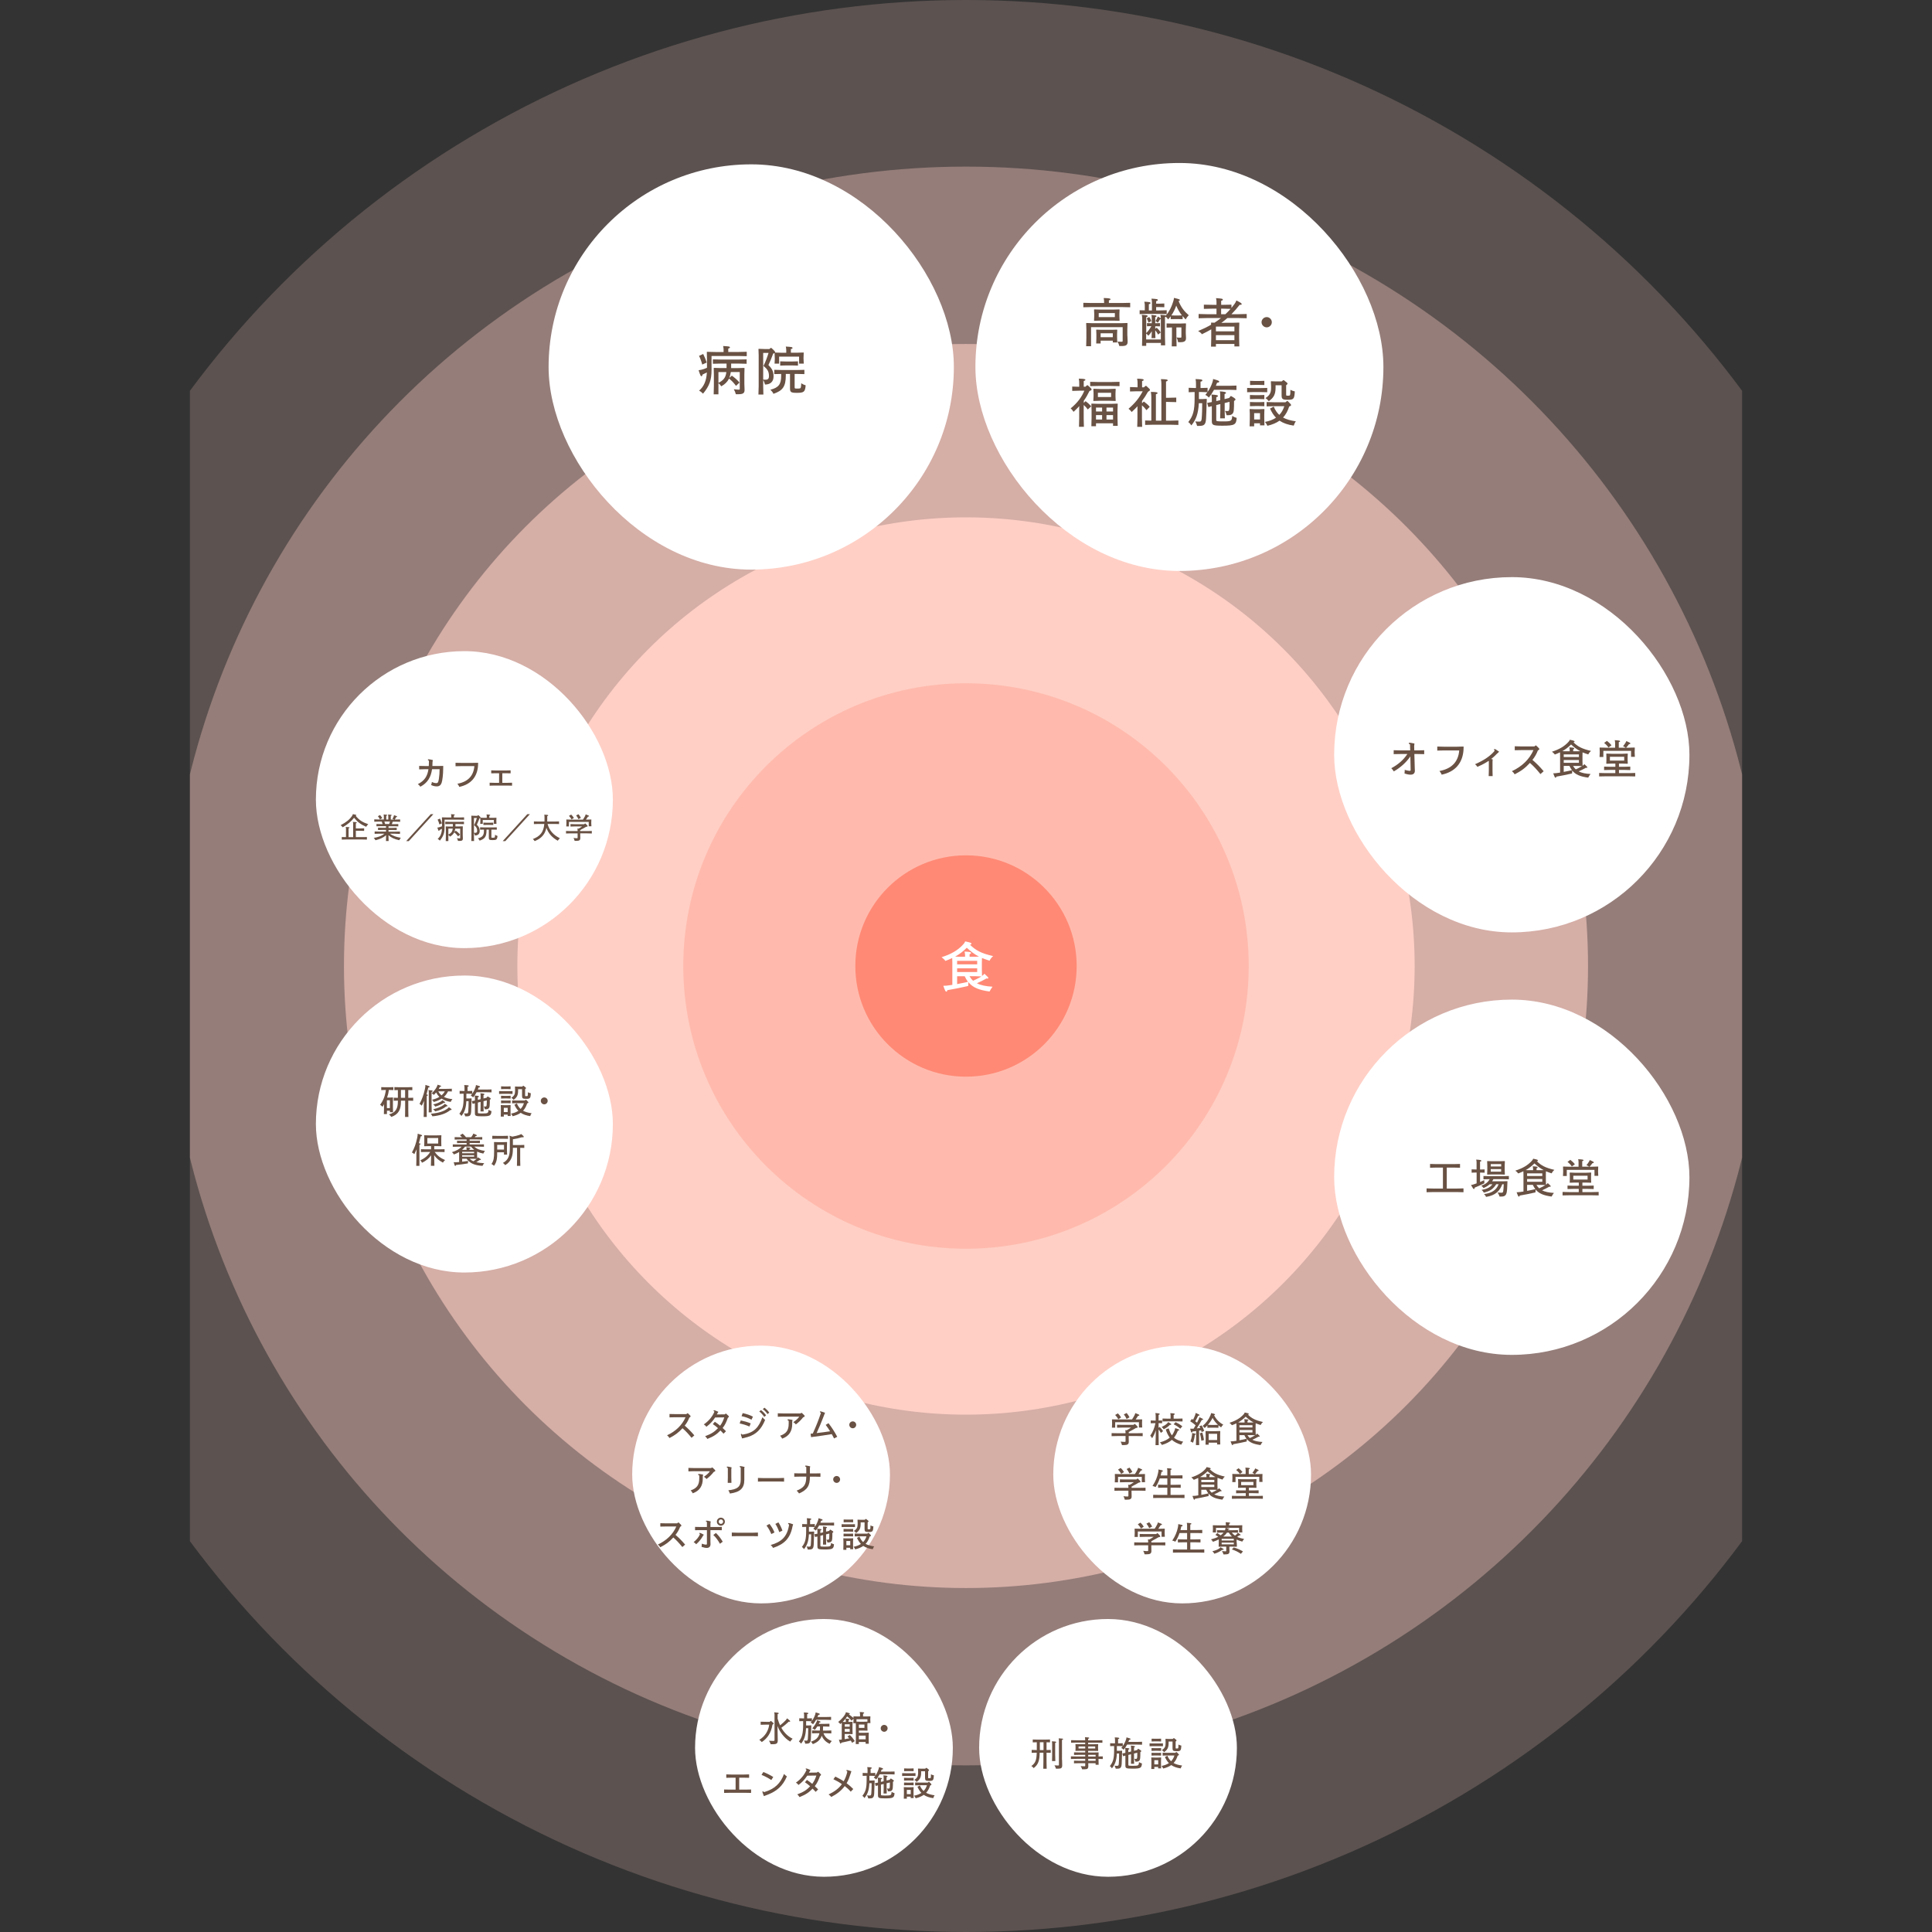
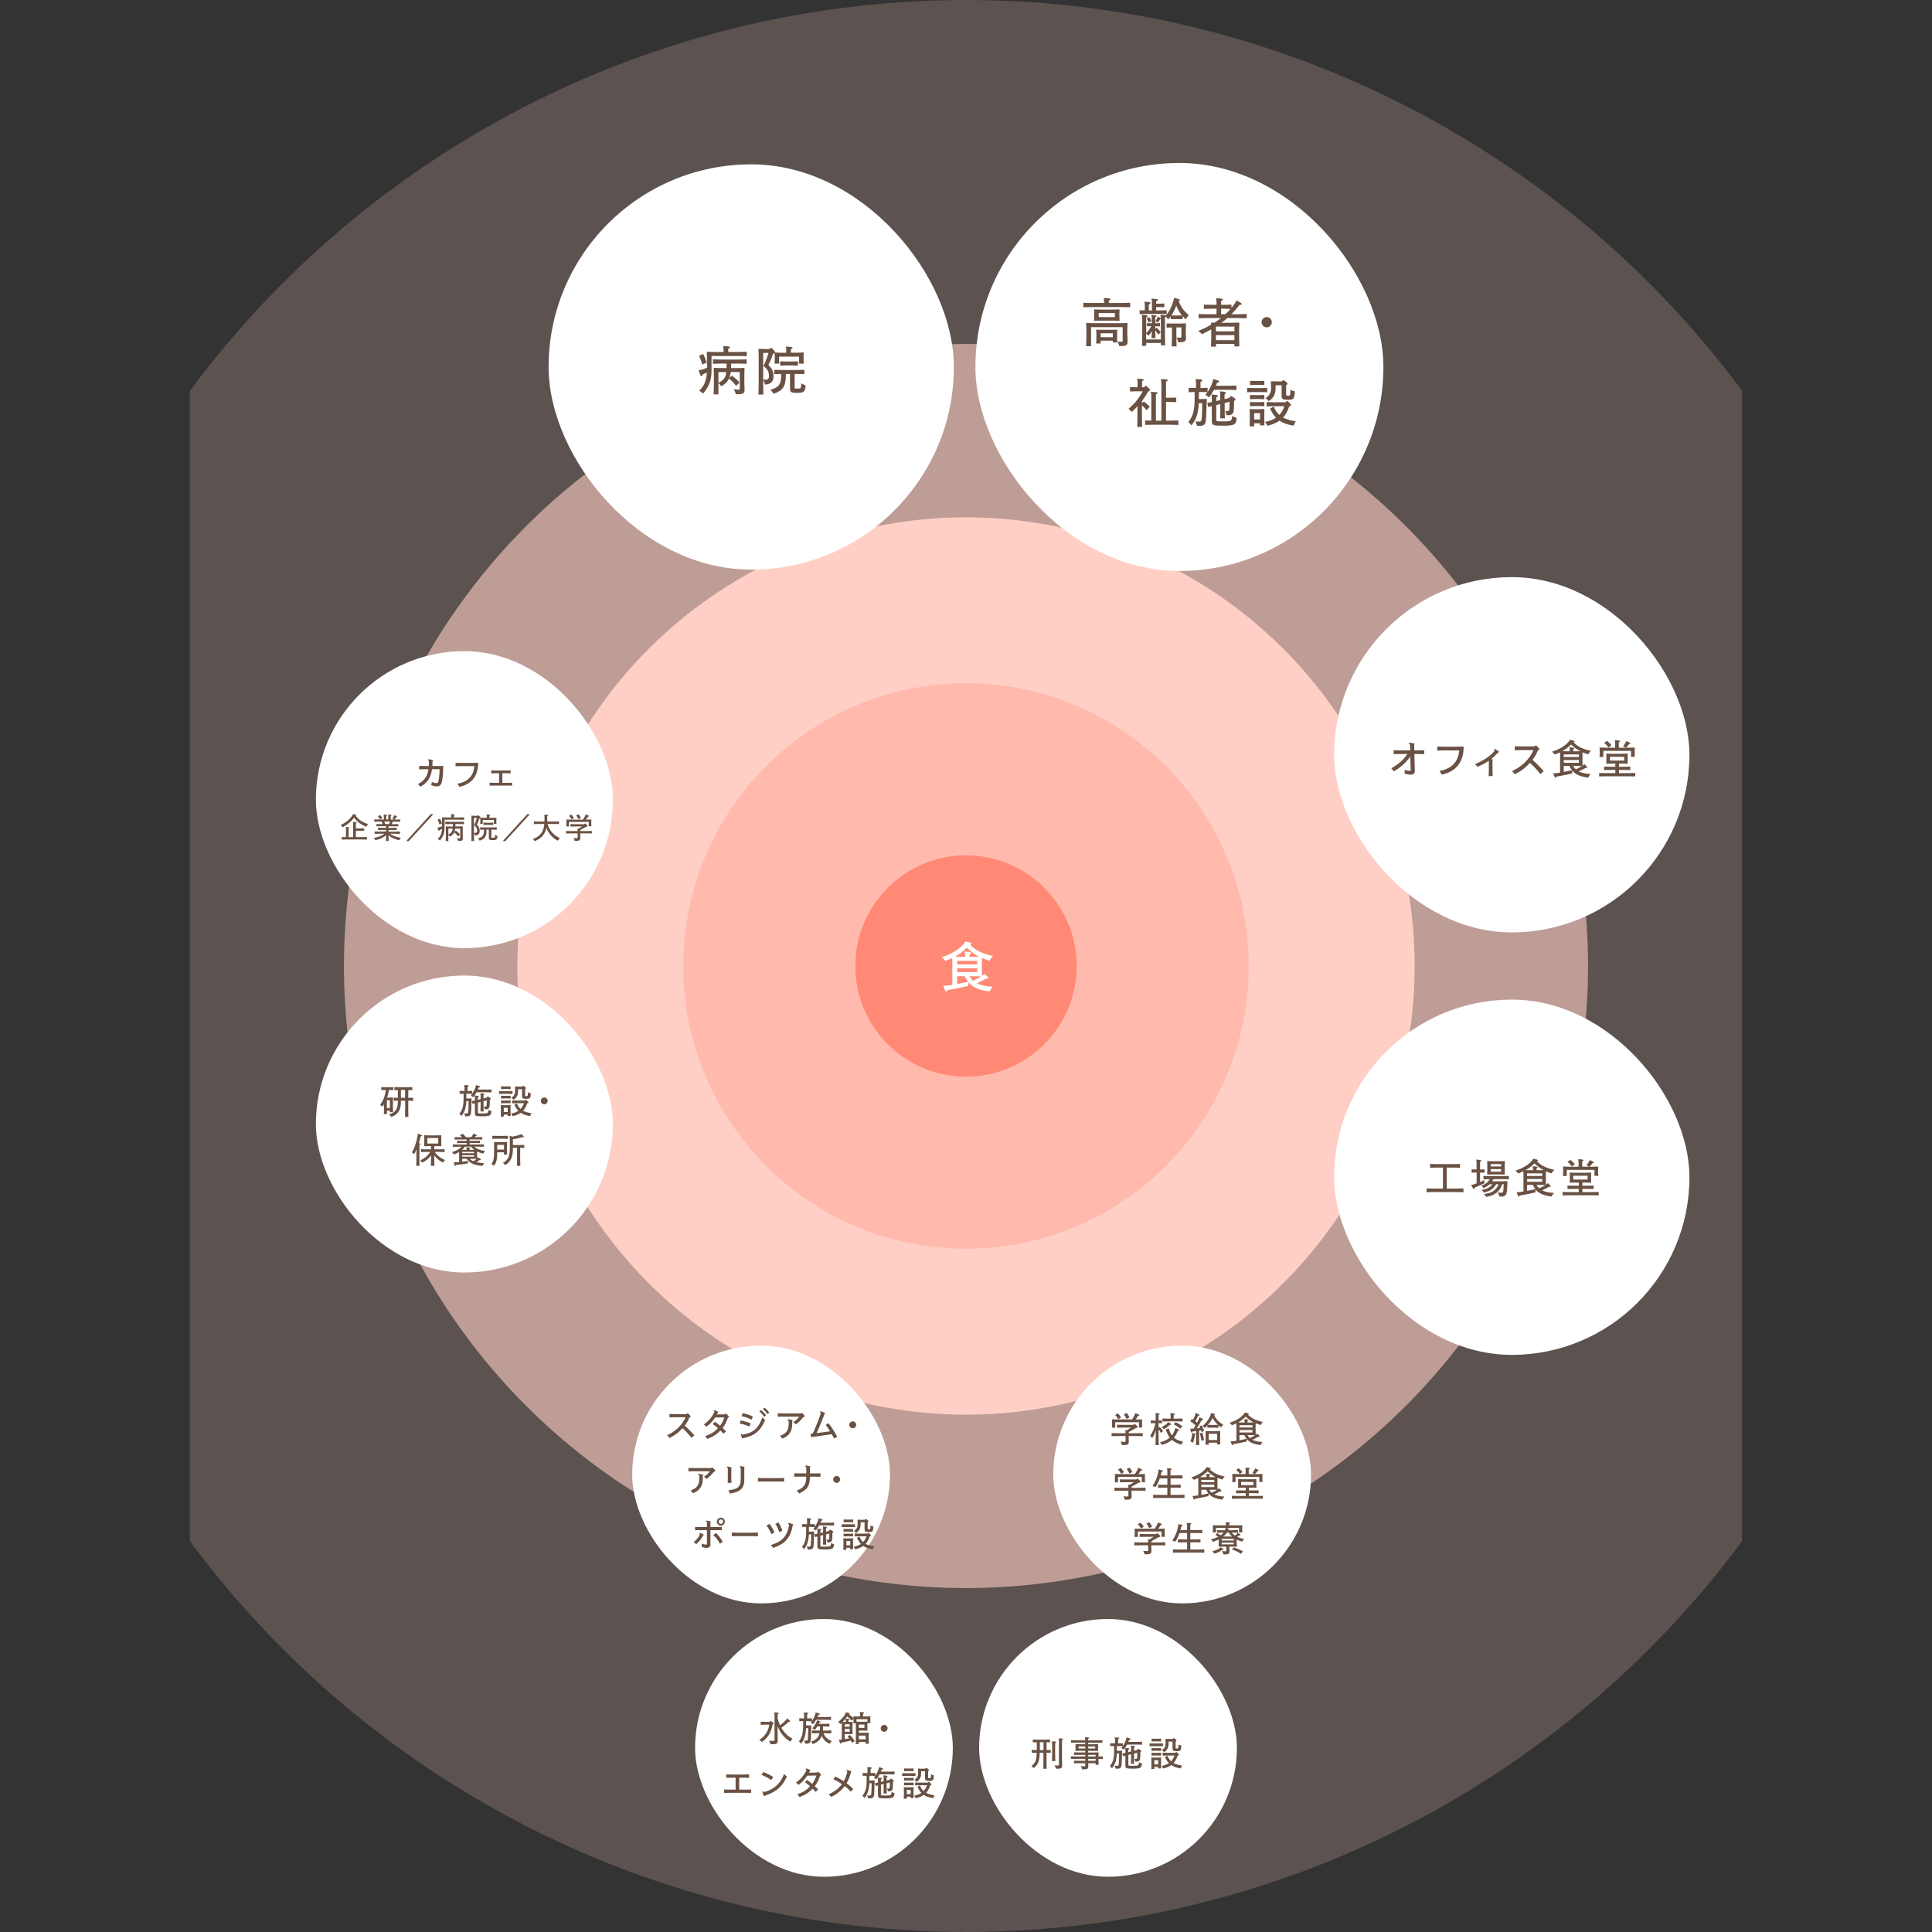
<svg xmlns="http://www.w3.org/2000/svg" viewBox="0 0 468 468">
  <rect x="0" y="0" width="468" height="468" fill="#333333" stroke="none" />
  <clipPath id="a">
    <path d="m46 0h376v468h-376z" />
  </clipPath>
  <g clip-path="url(#a)">
    <circle cx="234" cy="234" fill="#ffcfc5" opacity=".2" r="234" />
-     <circle cx="234" cy="234" fill="#ffcfc5" opacity=".35" r="193.64" />
    <circle cx="234" cy="234" fill="#ffcfc5" opacity=".6" r="150.68" />
    <circle cx="234" cy="234" fill="#ffcfc5" r="108.68" />
    <circle cx="234" cy="234" fill="#ff8975" opacity=".3" r="68.49" />
    <rect fill="#fff" height="86.06" rx="43.03" width="86.06" x="323.18" y="242.14" />
    <path d="m349.53 287.91v-5.08h-1.56l-1.56.04v-.92l1.56.04h4.13l1.57-.04v.92l-1.57-.04h-1.64v5.08h2.48l1.57-.04v.93l-1.57-.04h-5.8l-1.57.04v-.93l1.57.04z" fill="#695143" />
    <path d="m357.68 283.31v-1.71c0-.21 0-.28-.09-.71 1.08.09 1.24.12 1.24.3 0 .1-.09.15-.31.2v1.91h.16l.95-.03v.8l-.95-.03h-.16v2.29c.31-.13.64-.27 1.03-.46v.39c0 .12 0 .23.02.37-.64.34-1.42.67-2.36 1.06 0 .22-.05.32-.17.32-.15 0-.21-.08-.71-.95.38-.08.53-.12.75-.2.21-.07.41-.14.61-.21v-2.62h-.21l-1 .03v-.8l1 .03h.21zm3.18 3.55c-.4.38-.87.66-1.5.93-.17-.23-.3-.39-.53-.56 1.06-.41 1.61-.85 2.03-1.6l-1.51.04v-.8l1.56.04h3.03l1.56-.04v.8l-1.56-.04h-2.18c-.1.18-.21.36-.31.53h2.5l1.16-.04.05.04-.04.96c-.03.8-.05 1.26-.13 1.66-.17.84-.54 1.07-1.36 1.07h-.38c-.08-.3-.27-.68-.47-.99.35.05.68.06.97.06.25 0 .33-.09.39-.4.06-.29.09-.9.12-1.65h-.35c-.6 1.62-1.65 2.71-3.92 3.06-.13-.26-.26-.46-.5-.69 1.81-.2 2.98-.93 3.53-2.37h-.58c-.79 1.24-1.49 1.63-3 2.03-.15-.27-.29-.46-.54-.66 1.14-.19 2.04-.54 2.62-1.36h-.65zm.58-2.37-1.15.04-.05-.05.04-1.14v-.87l-.04-1.17.05-.05 1.15.04h1.87l1.17-.04.05.05-.04 1.17v.88l.04 1.13-.05.05-1.17-.04zm-.32-1.93h2.52v-.58h-2.52zm2.51 1.26v-.62h-2.52v.62z" fill="#695143" />
    <path d="m374.49 286.98.03-.02c.2-.13.26-.21.4-.38.66.62.72.67.72.79 0 .07-.05.11-.16.11-.04 0-.11 0-.17-.03-.53.3-1.15.62-1.77.89.71.37 1.64.56 2.87.63-.21.27-.38.55-.56.88-1.96-.26-3.09-.75-3.87-1.71-.02.18-.03.37-.03.54v.16c-1.42.33-2.54.55-3.83.77-.02.17-.08.26-.16.26-.17 0-.24-.14-.58-1.07.25 0 .35 0 .73-.04.31-.04.61-.08.93-.13v-4.11l-.02-.8c-.39.19-.8.36-1.25.53-.2-.27-.44-.48-.7-.68 1.82-.57 3.02-1.33 3.91-2.28.19-.2.33-.37.41-.61 1.02.21 1.15.27 1.15.45 0 .08-.07.14-.27.16 1.06 1.02 2 1.57 4.25 2.09-.29.27-.49.5-.65.85-.53-.17-.99-.33-1.39-.5l-.02.81v1.29l.03 1.18zm-3.12-3.52v-.23c0-.21 0-.28-.09-.71.99.06 1.19.09 1.19.27 0 .1-.09.15-.26.2v.47h1.14l.58-.02c-.83-.42-1.55-.99-2.23-1.62-.63.63-1.33 1.19-2.12 1.62l.54.02h1.27zm-1.45 1.41h3.68v-.64h-3.68zm0 1.4h3.68v-.68h-3.68zm0 .76v1.44c.67-.12 1.34-.27 2-.42-.12-.16-.23-.31-.33-.49-.11-.18-.19-.35-.28-.54h-1.38zm3.43 0h-1.17c.18.3.4.59.66.83.52-.24 1.03-.49 1.52-.79z" fill="#695143" />
    <path d="m382.44 287.23v-.77h-.94l-1.2.04-.06-.04.03-.8v-.79l-.03-.78.04-.06 1.22.05h2.69l1.21-.05.05.06-.04.78v.79l.04.77-.05.07-1.21-.04h-.88v.77h1.17l1.57-.04v.84l-1.57-.04h-1.17v.78h2.37l1.57-.04v.84l-1.57-.03h-5.61l-1.56.03v-.84l1.56.04h2.36v-.78h-1.16l-1.56.04v-.84l1.56.04h1.16zm.84-4.62h1.67c-.21-.16-.41-.27-.65-.36.22-.26.48-.63.63-.89.07-.12.12-.21.18-.36.86.38.96.46.96.59 0 .1-.09.16-.33.18-.22.3-.47.61-.7.85h.61l1.45-.04.05.05-.04 1.1.05 1.1h-.92v-1.44h-6.71v1.48h-.92l.05-1.14-.04-1.1.05-.05 1.45.04h2.26v-1.11c0-.26-.03-.47-.09-.71 1.11.06 1.29.11 1.29.27 0 .1-.11.16-.31.2v1.35zm-2.89-1.65c.38.28.82.69 1.1 1.07l-.73.53c-.29-.42-.64-.79-1.05-1.11zm4.18 3.85h-3.46v.92h3.46z" fill="#695143" />
    <rect fill="#fff" height="86.06" rx="43.03" width="86.06" x="323.18" y="139.8" />
    <path d="m341.65 183.22c-1.02 1.47-2.4 2.72-4.02 3.64-.18-.29-.36-.53-.61-.77 1.59-.85 2.91-1.94 3.89-3.44h-1.73l-1.58.03v-.95l1.58.04h2.42l-.04-1.45c-.22-.09-.31-.18-.31-.26s.07-.14.24-.14c.13 0 .47.05 1.14.19l-.07.63.03 1.03h.82l1.58-.04v.95l-1.58-.03h-.8l.09 3.27c0 .37.03.67.03.79 0 .59-.35.94-1 .94-.4 0-.73-.04-1.5-.28.03-.3.04-.44.04-.63v-.25c.73.2 1.01.24 1.24.24.14 0 .2-.09.2-.21l-.07-3.28z" fill="#695143" />
    <path d="m352.96 180.88 1.53-.04.05.06c0 .23 0 .48-.02.71-.2 3.18-1.98 5.35-5.29 6.04-.12-.3-.3-.6-.54-.89 3.06-.55 4.57-2.32 4.79-4.98h-3.74l-1.58.04v-.98l1.58.04h3.23z" fill="#695143" />
    <path d="m362.65 182.54c-.13.17-.92.93-1.44 1.31.11.03.26.06.37.09l-.04.58v2.14l.03 1.34h-.96l.04-1.33v-2.29l-.08-.05c-.74.5-1.57.94-2.7 1.43-.15-.24-.28-.42-.56-.64 2.24-.98 3.77-2.04 4.77-3.28-.13-.11-.18-.2-.18-.26 0-.09.06-.13.16-.13.13 0 .33.1 1.08.64l-.48.46z" fill="#695143" />
    <path d="m371.68 180.81.29-.22h.14c.72.67.76.72.76.86 0 .11-.05.18-.35.36-.33.84-.76 1.61-1.31 2.26 1.03.9 1.71 1.56 2.72 2.75l-.78.69c-.96-1.18-1.63-1.9-2.55-2.71-1.1 1.22-2.14 1.98-3.69 2.77-.17-.29-.35-.52-.67-.77 2.37-1.09 4.23-2.82 5.22-5.1h-2.95l-1.58.03v-.96l1.58.04h3.18z" fill="#695143" />
    <path d="m383.36 185.5.03-.02c.2-.13.26-.21.4-.38.66.62.72.67.72.79 0 .07-.05.11-.16.11-.04 0-.11 0-.17-.03-.53.3-1.15.62-1.77.89.71.37 1.64.56 2.87.63-.21.27-.38.55-.56.88-1.96-.26-3.09-.75-3.87-1.71-.02.18-.03.37-.03.54v.16c-1.42.33-2.54.55-3.83.77-.02.17-.08.26-.16.26-.17 0-.24-.14-.58-1.07.25 0 .35 0 .73-.04.31-.04.61-.08.93-.13v-4.11l-.02-.8c-.39.19-.8.36-1.25.53-.2-.27-.44-.48-.7-.68 1.82-.57 3.02-1.33 3.91-2.28.19-.2.33-.37.41-.61 1.02.21 1.15.27 1.15.45 0 .08-.07.14-.27.16 1.06 1.02 2 1.57 4.25 2.09-.29.27-.49.5-.65.85-.53-.17-.99-.33-1.39-.5l-.02.81v1.29l.03 1.18zm-3.12-3.52v-.23c0-.21 0-.28-.09-.71.99.06 1.19.09 1.19.27 0 .1-.09.15-.26.2v.47h1.14l.58-.02c-.83-.42-1.55-.99-2.23-1.62-.63.63-1.33 1.19-2.12 1.62l.54.02h1.27zm-1.45 1.4h3.68v-.64h-3.68zm0 1.4h3.68v-.68h-3.68zm0 .76v1.44c.67-.12 1.34-.27 2-.42-.12-.16-.23-.31-.33-.49-.11-.18-.19-.35-.28-.54h-1.38zm3.43 0h-1.17c.18.3.4.59.66.83.52-.24 1.03-.49 1.52-.79z" fill="#695143" />
    <path d="m391.3 185.74v-.77h-.94l-1.2.04-.06-.04.03-.8v-.79l-.03-.78.04-.06 1.22.05h2.69l1.21-.05.05.06-.04.78v.79l.04.77-.05.07-1.21-.04h-.88v.77h1.17l1.57-.04v.84l-1.57-.04h-1.17v.78h2.37l1.57-.04v.84l-1.57-.03h-5.61l-1.56.03v-.84l1.56.04h2.36v-.78h-1.16l-1.56.04v-.84l1.56.04h1.16zm.84-4.62h1.67c-.21-.16-.41-.27-.65-.36.22-.26.48-.63.63-.89.07-.12.12-.21.18-.36.86.38.96.46.96.58 0 .1-.09.16-.33.18-.22.3-.47.61-.7.85h.61l1.45-.04.05.05-.04 1.1.05 1.1h-.92v-1.44h-6.71v1.48h-.92l.05-1.14-.04-1.1.05-.05 1.45.04h2.26v-1.11c0-.26-.03-.47-.09-.71 1.11.06 1.29.11 1.29.27 0 .1-.11.16-.31.2v1.35zm-2.88-1.65c.38.28.82.69 1.1 1.07l-.73.53c-.29-.42-.64-.79-1.05-1.11zm4.18 3.85h-3.46v.92h3.46z" fill="#695143" />
    <rect fill="#fff" height="98.17" rx="49.09" width="98.17" x="132.89" y="39.81" />
    <path d="m175.28 85.27v-.53c0-.28 0-.36-.11-.92 1.44.08 1.64.11 1.64.35 0 .13-.11.19-.4.26v.83h2.46l2.02-.05v1.07l-2.02-.05h-6.51v3.35c0 2.51-.51 3.9-2.06 5.78-.33-.34-.6-.55-.95-.73 1.18-1.04 1.77-2.4 1.88-4.42-.35.19-.73.38-1.08.54-.02.29-.11.38-.21.38-.23 0-.3-.21-.71-1.45.33-.04.44-.06.65-.11.43-.1.88-.25 1.38-.48v-1.83l-.04-1.99.06-.05 2.12.05zm-4.94.48c.29.59.58 1.24.85 2.07l-1.08.49c-.2-.77-.49-1.56-.78-2.11l1-.45zm6.77 2.33v1.09h1.59l1.57-.05.08.06-.04 1.58v2.2l.05 1.45c.03.79-.35 1.08-1.43 1.08h-.68c-.1-.4-.25-.76-.49-1.2.79.09 1 .1 1.19.1.21 0 .25-.01.25-.23v-4.04h-2.17c-.08.5-.19.98-.39 1.44l.64-.56c.64.45 1.23.94 1.86 1.67l-.85.8c-.55-.73-.94-1.17-1.69-1.77-.39.8-1 1.39-1.88 1.88-.2-.31-.38-.51-.69-.77v2.71h-1.15l.05-2.02v-2.75l-.04-1.58.06-.06 1.58.05h1.47v-1.09h-1.29l-2.02.05v-1.07l2.02.05h4.14l2.01-.05v1.07l-2.01-.05h-1.73zm-3.08 2.05v2.61c1.19-.6 1.77-1.23 1.92-2.61z" fill="#695143" />
    <path d="m187.68 86.79-.05-1.28c-.08.05-.18.1-.34.15-.36.99-.71 1.84-1.15 2.77.97.95 1.24 1.66 1.24 2.76 0 1.3-.82 1.96-2.07 1.96-.09-.4-.24-.78-.44-1.08v1.48l.05 2.02h-1.2l.06-2.02v-7.5l-.05-1.49.06-.06 1.46.05h1.13l.29-.26h.18c.75.66.92.88.92 1.03 0 .03 0 .05-.01.08l1.5.05h1.2v-.58c0-.35-.04-.6-.11-.92 1.43.08 1.63.14 1.63.35 0 .13-.11.19-.4.26v.88h1.47l1.58-.05.06.06-.05 1.34.06 1.29h-1.13v-1.69h-4.84v1.69h-1.1l.06-1.29zm-2.81-1.29v6.46c.26.01.5.02.58.02.64 0 .82-.31.82-.87 0-1.13-.36-1.67-1.32-2.47.54-1.1.92-2.17 1.22-3.15h-1.29zm4.37 5.08-1.68.04v-1.04l1.77.05h3.75l1.77-.04v1.03l-1.77-.04h-.59v3.25c0 .26.04.3.61.3.73 0 .82-.06.88-.26.06-.21.1-.5.11-1.03.33.23.7.4 1.07.5-.12 1.67-.51 1.82-2.16 1.82-1.43 0-1.63-.18-1.63-1.12v-3.46h-1.02v.38c0 2.7-.76 3.67-2.99 4.44-.17-.39-.45-.71-.74-.99 1.99-.51 2.61-1.32 2.61-3.37v-.45zm1.18-2.06-1.43.04v-1.03l1.43.04h1.48l1.4-.04v1.03l-1.4-.04z" fill="#695143" />
    <rect fill="#fff" height="98.83" rx="49.41" width="98.83" x="236.28" y="39.48" />
    <path d="m267.46 73.41v-.09c0-.44-.03-.7-.1-1.13 1.34.04 1.64.11 1.64.3 0 .13-.11.2-.39.26v.65h3.15l2.01-.05v1.08l-2.01-.05h-7.32l-2.02.05v-1.08l2.02.05h3.02zm5.64 7.95.05 1.29c.04.92-.35 1.17-1.43 1.17h-.58c-.11-.4-.2-.69-.43-1.08.44.04.87.04 1.09.04.1 0 .15-.06.15-.24v-3.29h-7.66v4.62h-1.18l.05-2.01v-2.07l-.05-1.49.06-.06 1.49.05h6.91l1.5-.05.05.06-.04 1.49v1.57zm-6.65-3.69-1.37.04-.06-.06.04-1.02v-.63l-.04-.99.06-.06 1.37.04h3.32l1.37-.04.06.06-.04.99v.63l.04 1.02-.06.06-1.37-.04zm.16 4.85v.68h-1.07l.04-1.28v-1.02l-.04-.99.06-.06 1.19.04h2.6l1.17-.04.08.06-.04.99v.78l.04 1.28h-1.08v-.44zm3.45-5.7v-.98h-3.91v.98zm-3.45 4.86h2.95v-.95h-2.95z" fill="#695143" />
    <path d="m280.06 73.56h.7l1.28-.04v.9l-1.28-.04h-.7v.82h.68l1.88-.05v.94l-1.88-.05h-2.66l-2.02.05v-.94l1.25.03v-1.18c0-.28 0-.36-.11-.92 1.29.08 1.49.11 1.49.35 0 .13-.11.19-.4.26v1.51h.75v-1.94c0-.28 0-.36-.11-.92 1.33.08 1.53.11 1.53.35 0 .13-.11.19-.4.26v.6zm-2.22 5.5v-.79l1.08.03h.08v-1.14c0-.28-.02-.55-.09-.87 1.04.1 1.23.11 1.23.28 0 .11-.06.18-.3.25v1.48h.08l1.08-.03v.79l-1.08-.03h-.08v.6l.36-.25c.4.36.73.76.98 1.15l-.64.51c-.19-.35-.41-.7-.7-1.04v.51l.05 1.39h-.95l.08-1.67c-.23.36-.5.73-.84 1.1-.15-.2-.33-.39-.54-.53v1.43h3.56v-4.97s-.1.05-.2.09c-.16.29-.3.5-.54.82-.17-.15-.34-.28-.56-.4.16-.24.33-.51.45-.8.04-.08.06-.14.11-.3.51.29.69.39.74.48 0-.26 0-.36-.11-.89.81.05 1.18.09 1.33.16.88-1.03 1.37-2.08 1.78-3.39.12-.38.15-.55.18-.87 1.3.31 1.42.35 1.42.56 0 .06-.06.14-.31.2.63 1.56 1.33 2.45 2.47 3.44-.33.33-.53.63-.76 1.03-.26-.29-.5-.56-.72-.83v.75l-1.09-.02h-.71l-1.09.02v-.68c-.19.25-.39.5-.62.75-.19-.29-.35-.48-.56-.65-.05.03-.12.05-.21.08v4.77l.05 2.07h-1.03v-.58h-3.56v.71h-1.02l.05-2.07v-4.53c0-.28 0-.36-.11-.92 1.23.08 1.43.11 1.43.33 0 .1-.11.16-.35.24v3.85c.5-.48.92-1.07 1.23-1.68l-1.02.03zm.55-2.27c.25.39.38.61.51.97l-.68.39c-.1-.33-.23-.64-.44-1.03l.6-.33zm7.8 2.52h-1.23v2.04l.05 2.55h-1.17l.05-2.55v-2.03l-1.3.04v-1.02l1.52.04h1.54l1.58-.05.06.06-.05 1.59v.76l.05 1.07c.04.78-.34 1.08-1.33 1.08h-.59c-.04-.39-.14-.7-.38-1.14.51.05.79.05 1 .05.14 0 .19-.05.19-.29v-2.21zm-1.54-2.88h.71l.94-.03c-.56-.71-1.02-1.52-1.37-2.37-.3.84-.68 1.66-1.19 2.37l.9.03z" fill="#695143" />
    <path d="m294.68 76.11v-1.34h-1.04l-2.02.05v-1.02l2.02.04h1.04v-.7c0-.28 0-.36-.11-.92 1.46.1 1.64.14 1.64.38 0 .13-.11.19-.4.26v.98h.48l2.01-.04v.79c.26-.31.51-.64.75-.97.19-.26.33-.5.45-.84 1.08.55 1.28.69 1.28.88 0 .11-.08.18-.29.18-.05 0-.12 0-.2-.01-.63.82-1.29 1.58-1.99 2.28h1.68l2.02-.05v1.03l-2.02-.05h-2.66c-.46.41-.97.8-1.46 1.18l.89-.03h1.71l1.69-.05.06.06-.05 1.71v1.98l.05 2.02h-1.19v-.59h-4.48v.64h-1.18l.05-2.02v-2.16c-.66.38-1.39.76-2.26 1.18-.25-.34-.46-.51-.92-.77 1.08-.45 2.12-.94 3.14-1.53v-.46s.05-.06.05-.06l.78.03c.54-.36 1.07-.73 1.57-1.13h-3.4l-2.02.05v-1.03l2.02.05zm-.14 3v1.15h4.48v-1.15zm4.48 2.07h-4.48v1.22h4.48zm-2.74-6.41h-.48v1.34h1.04c.44-.4.85-.84 1.25-1.29l-1.82-.05z" fill="#695143" />
    <path d="m308.08 78.05c0 .68-.58 1.25-1.24 1.25s-1.25-.58-1.25-1.25.58-1.24 1.25-1.24 1.24.56 1.24 1.24z" fill="#695143" />
-     <path d="m262.51 97.61.46-.43c.48.34.89.71 1.37 1.24l-.84.77c-.29-.43-.61-.77-.99-1.09v3.27l.05 2.02h-1.19l.05-2.02v-2.56l.03-.44c-.4.44-.85.89-1.39 1.39-.2-.31-.46-.64-.71-.83 1.62-1.32 2.67-2.72 3.32-4.29h-1.28l-1.66.05v-1.05l1.66.05h.04v-.84c0-.44-.01-.56-.1-1.13 1.32.04 1.59.11 1.59.3 0 .13-.13.2-.4.26v1.4h.41l.38-.35h.19c.83.74.92.87.92 1.03 0 .13-.11.21-.51.36-.43.88-.84 1.62-1.38 2.36v.51zm3.58-4.12-2.01.05v-1.05l2.01.05h2.95l2.15-.05v1.05l-2.15-.05zm3.54 9.05h-4.14v.71h-1.12l.05-2.02v-1.81l-.05-1.59.06-.06 1.58.05h3.1l1.58-.05.06.06-.05 1.59v1.81l.05 1.93h-1.13v-.63zm-1.01-8.31 1.58-.06.06.08-.05 1.05v.7l.05 1.07-.06.06-1.58-.05h-2.14l-1.58.05-.06-.06.06-1.07v-.7l-.05-1.07.06-.06 1.58.06zm-1.65 5.45v-.95h-1.48v.95zm0 1.95v-1.08h-1.48v1.08zm-1.02-6.48v1.02h3.2v-1.02zm2.08 4.53h1.59v-.95h-1.59zm0 1.95h1.59v-1.08h-1.59z" fill="#695143" />
    <path d="m276.62 97.7.46-.44c.58.43 1.02.8 1.43 1.28l-.79.82c-.38-.48-.65-.79-1.1-1.18v3.2l.05 2.02h-1.19l.05-2.02v-2.41l.03-.56c-.46.49-.94.95-1.44 1.4-.19-.3-.49-.61-.75-.79 1.62-1.4 2.56-2.6 3.44-4.24h-1.44l-1.64.05v-1.07l1.64.05h.19v-.95c0-.44-.01-.56-.1-1.13 1.3.04 1.58.11 1.58.3 0 .14-.13.2-.39.28v1.51h.45l.38-.34h.19c.83.74.89.82.89.97 0 .14-.11.25-.48.45-.46.83-.94 1.57-1.44 2.23v.58zm2.27 4.17v-5.79c0-.4-.03-.56-.11-1.15 1.34.03 1.62.08 1.62.29 0 .13-.1.19-.4.28v6.4h1.33v-8.91c0-.39-.02-.56-.11-1.15 1.35.03 1.63.09 1.63.29 0 .13-.1.2-.4.29v3.94h.46l2.02-.05v1.1l-2.02-.05h-.46v4.54h.98l2.02-.05v1.08l-2.02-.05h-4.03l-2.01.05v-1.08l1.51.04z" fill="#695143" />
    <path d="m290.42 94.95v1.72h.85l.97-.05.09.05-.05 1.27c-.05 1.27-.06 2.52-.13 3.51-.1 1.46-.5 1.72-1.73 1.72h-.44c-.09-.41-.25-.79-.45-1.09.36.04.68.05 1.02.05.31 0 .48-.09.54-.71.1-1.1.13-2.48.13-3.75h-.82c-.14 2.55-.67 4-1.81 5.38-.21-.33-.45-.6-.75-.8 1.18-1.49 1.54-2.76 1.54-5.82v-1.47l-1.44.05v-1.07l1.52.05h.25v-1.03c0-.44-.01-.56-.1-1.13 1.38.04 1.64.11 1.64.33 0 .14-.11.23-.44.29v1.54h.25l1.46-.05v1.02c.51-.73.9-1.52 1.18-2.37.09-.28.14-.51.16-.78 1.27.35 1.47.44 1.47.64 0 .14-.13.24-.51.25-.09.26-.19.51-.29.75h3.24l1.74-.05v1.07l-1.74-.05h-3.69c-.34.64-.74 1.24-1.24 1.88-.25-.26-.51-.48-.87-.64.19-.21.35-.43.51-.65l-1.42-.05h-.64zm4.17 2.22.99-.24v-1.25c0-.36-.02-.59-.09-.89 1.17.09 1.49.19 1.49.36 0 .11-.06.2-.35.3v1.23l1.12-.28.33-.44h.18c.82.46 1.02.66 1.02.8 0 .13-.08.23-.35.36 0 .89-.01 1.64-.06 2.22-.06.78-.41 1.24-1.39 1.24h-.35c-.09-.4-.23-.74-.39-1.04.24.02.4.04.58.04.33 0 .43-.09.48-.63.03-.29.04-.73.04-1.17v-.44l-1.18.29v1.94l.05 1.77h-1.15l.05-1.82v-1.64l-.99.24v3.61c0 .29.06.35 1.66.35 1.99 0 2.14-.08 2.21-1.33.35.23.7.38 1.08.48-.12 1.63-.44 1.89-3.44 1.89-2.42 0-2.58-.16-2.58-1.22v-3.51l-.84.21-.28-1 1.12-.21v-.9c0-.35-.03-.59-.1-.92 1.41.09 1.58.18 1.58.35 0 .13-.11.21-.4.29v.94z" fill="#695143" />
    <path d="m303.74 94.97-1.64.04v-1.04l1.64.04h1.57l1.66-.04v1.04l-1.66-.04zm1.48 7.57h-1.42v.73h-1.1l.05-1.77v-1.27l-.05-1.1.08-.05 1.2.05h1.03l1.2-.05.08.05-.04 1.1v1.15l.05 1.66h-1.08zm-1.16-5.88-1.28.04v-1.02l1.28.04h.93l1.28-.04v1.02l-1.28-.04zm0 1.7-1.28.04v-1.02l1.28.04h.93l1.28-.04v1.02l-1.28-.04zm.03-5.13-1.28.04v-1.02l1.28.04h.9l1.28-.04v1.02l-1.28-.04zm1.13 8.38v-1.53h-1.42v1.53zm6.52-4.45h.2c.69.68.8.82.8.97 0 .13-.1.2-.46.35-.34 1.09-.83 1.97-1.48 2.66.82.45 1.82.73 3.1.92-.21.26-.41.7-.51 1.04-1.43-.2-2.55-.6-3.44-1.2-.8.56-1.78.97-2.94 1.24-.14-.33-.33-.63-.59-.94 1.07-.2 1.96-.54 2.67-1.02-.59-.6-1.05-1.34-1.44-2.21l.89-.49c.36.87.8 1.52 1.35 2.02.55-.56.95-1.27 1.22-2.11h-2.45l-1.84.05v-1.05l1.84.05h2.73l.34-.28zm-2.75-3.85v.58c0 1.62-.44 2.45-1.66 3.29-.2-.29-.45-.53-.8-.75 1-.61 1.37-1.28 1.37-2.38v-.55l-.05-1.09.08-.06 1.08.04h1.46l.36-.29h.18c.75.59.87.69.87.82s-.09.23-.33.4v2.27c0 .26.04.26.44.26.34 0 .45-.03.51-.18.05-.14.08-.44.08-1.24.35.19.75.31 1.07.38-.1 1.82-.26 2.03-1.67 2.03h-.11c-1.2 0-1.42-.2-1.42-1.09v-2.42h-1.44z" fill="#695143" />
    <rect fill="#fff" height="62.44" rx="31.22" width="62.44" x="255.14" y="325.96" />
    <path d="m273.41 347.18h2.05l1.34-.03v.74l-1.34-.03h-2.05v.28l.02 1.06c.02.64-.28.85-1.17.85h-.48c-.07-.3-.18-.59-.33-.84.35.04.69.07.97.07.18 0 .23-.02.23-.17v-1.25h-2.04l-1.34.03v-.74l1.34.03h2.04v-.1c0-.28-.03-.45-.07-.65.13 0 .24.03.35.03.38-.21.76-.44 1.04-.65h-2.12l-1.26.03v-.72l1.26.03h2.73l.23-.2h.12c.57.5.65.65.65.77 0 .11-.11.15-.45.21-.48.29-.94.54-1.44.79-.02.07-.09.11-.27.15v.31zm-2.76-3.34h3.57c.23-.34.43-.67.6-1.02.07-.13.13-.29.19-.51.87.32.98.39.98.52 0 .08-.08.13-.26.13h-.05c-.18.31-.37.59-.58.89h.28l1.25-.03.04.04-.03.94.04 1h-.79v-1.29h-5.75v1.32h-.79l.04-1.03-.03-.94.04-.04 1.25.03zm.13-1.47c.33.3.54.58.79.98l-.67.44c-.23-.41-.46-.71-.77-1.03l.64-.39zm2.13-.09c.28.33.51.66.7 1.05l-.71.38c-.18-.41-.41-.77-.67-1.09z" fill="#695143" />
    <path d="m279.91 350.07.08-3.62c-.22.67-.5 1.3-.91 1.95-.12-.26-.27-.44-.45-.62.62-.89 1.02-1.87 1.26-3.04h-.17l-.97.03v-.68l.97.03h.23v-1.09c0-.33-.03-.49-.08-.74.92.07 1.05.11 1.05.25 0 .09-.08.14-.27.19v1.38l.86-.03v.68l-.86-.03v1.13l.27-.2c.32.32.58.64.82 1.01l-.53.43c-.16-.29-.34-.58-.56-.84v1.13l.03 2.68zm3.19-4.08c.21.71.45 1.27.78 1.71.28-.37.49-.79.67-1.25.06-.16.1-.32.13-.51.84.26.96.32.96.47 0 .09-.09.14-.32.15-.26.68-.56 1.23-.94 1.7.54.47 1.26.75 2.23.97-.19.2-.35.45-.47.73-.95-.28-1.68-.65-2.27-1.18-.6.54-1.37.92-2.42 1.24-.12-.24-.3-.47-.49-.62 1.08-.29 1.84-.68 2.4-1.16-.41-.53-.72-1.18-.97-1.97l.69-.27zm-.13-1.51c.68.38.76.43.76.54 0 .07-.06.13-.23.13-.03 0-.07 0-.1 0-.39.38-.82.73-1.5 1.07-.12-.21-.31-.4-.52-.54.57-.27.98-.53 1.29-.82.15-.14.23-.25.3-.38zm.59-.82v-.73c0-.24-.03-.41-.08-.61.95.04 1.1.09 1.1.24 0 .08-.08.13-.28.18v.91h.85l1.3-.03v.71l-1.3-.03h-2.24l-1.3.03v-.71l1.3.03h.64zm1.22.84c.6.28 1.1.57 1.62 1l-.49.58c-.5-.44-1.01-.78-1.61-1.07l.47-.5z" fill="#695143" />
    <path d="m289.75 348.7v-2.04c-.29.04-.58.08-.89.11-.04.16-.09.24-.19.24-.13 0-.18-.12-.37-.93h.34s.23 0 .34 0h.16c.17-.27.33-.54.48-.82-.41-.37-.86-.71-1.31-.98l.4-.56c.1.06.2.13.3.19.2-.41.36-.76.49-1.12.07-.19.11-.33.15-.53.79.35.91.42.91.54 0 .08-.06.13-.33.15-.21.46-.43.88-.69 1.34.14.11.28.23.43.33.16-.31.3-.59.41-.84.08-.17.12-.3.17-.48.79.35.89.43.89.54 0 .08-.07.12-.33.14-.34.64-.76 1.34-1.2 2.03l.84-.1c-.07-.14-.13-.27-.22-.4l.54-.24c.29.47.46.84.63 1.35l-.62.28c-.04-.16-.08-.3-.13-.43-.17.02-.33.06-.49.08v2.15l.03 1.35h-.79l.03-1.35zm-.97-1.58c.77.14.88.18.88.3 0 .07-.04.11-.23.16-.06.61-.19 1.21-.43 1.91-.2-.14-.4-.23-.63-.3.2-.59.32-1.04.38-1.52.02-.15.03-.3.03-.45zm2.46-.1c.18.56.32 1.15.41 1.8l-.63.18c-.08-.64-.22-1.32-.37-1.81l.58-.17zm3.92-1.16-.94-.03h-.82l-.93.03v-.58c-.2.22-.42.43-.65.64-.14-.2-.33-.38-.51-.5.84-.69 1.48-1.56 1.89-2.55.1-.24.12-.36.17-.57.85.18.95.23.95.37 0 .06-.04.11-.23.14.52 1.04 1.32 1.81 2.23 2.29-.21.18-.38.41-.53.66-.23-.17-.44-.33-.64-.5v.6zm-.33 3.61h-2.05v.48h-.76l.03-1.26v-.95l-.03-1.05.04-.04 1.05.03h1.39l1.05-.03.04.04-.03 1.05v.91l.03 1.25h-.77v-.43zm-.61-4.3.82-.03c-.52-.48-.99-1.04-1.31-1.68-.3.61-.69 1.17-1.14 1.68l.81.03zm.61 3.66v-1.51h-2.05v1.51z" fill="#695143" />
    <path d="m304.16 347.6.03-.02c.17-.11.23-.18.34-.33.57.54.62.58.62.68 0 .06-.04.09-.13.09-.03 0-.09 0-.15-.02-.45.26-.99.54-1.51.76.61.32 1.41.48 2.46.54-.18.23-.33.47-.48.75-1.68-.23-2.65-.64-3.32-1.46-.02.15-.02.32-.02.46v.13c-1.22.28-2.18.47-3.29.66-.02.14-.07.23-.13.23-.15 0-.21-.12-.49-.92.22 0 .3 0 .63-.03.27-.03.53-.07.79-.11v-3.53l-.02-.69c-.33.16-.69.31-1.07.45-.17-.23-.38-.41-.6-.59 1.56-.49 2.59-1.14 3.35-1.96.16-.17.28-.32.35-.53.88.18.99.23.99.38 0 .07-.06.12-.23.13.91.88 1.71 1.35 3.65 1.79-.25.23-.42.43-.56.73-.45-.14-.84-.28-1.2-.43l-.02.69v1.1l.03 1.01zm-2.68-3.02v-.2c0-.18 0-.24-.08-.61.85.05 1.02.08 1.02.23 0 .08-.08.13-.23.18v.4h.98l.49-.02c-.71-.36-1.33-.85-1.91-1.39-.54.54-1.15 1.02-1.82 1.39l.46.02zm-1.24 1.2h3.15v-.55h-3.15zm0 1.21h3.15v-.59h-3.15zm0 .65v1.24c.58-.1 1.15-.23 1.71-.36-.1-.13-.2-.27-.28-.42-.09-.15-.16-.3-.24-.46zm2.94 0h-1c.16.26.34.51.57.71.44-.21.89-.42 1.3-.68z" fill="#695143" />
    <path d="m274.1 360.41h2.05l1.34-.03v.74l-1.34-.03h-2.05v.28l.02 1.06c.02.64-.28.85-1.17.85h-.48c-.07-.3-.18-.59-.33-.84.35.04.69.07.97.07.18 0 .23-.02.23-.17v-1.25h-2.04l-1.34.03v-.74l1.34.03h2.04v-.1c0-.28-.03-.45-.07-.65.13 0 .24.02.35.03.38-.21.76-.44 1.04-.65h-2.12l-1.26.03v-.72l1.26.03h2.73l.23-.2h.12c.57.5.65.65.65.77 0 .11-.11.15-.45.21-.48.29-.94.54-1.44.79-.02.07-.09.11-.27.15v.31zm-2.76-3.33h3.57c.23-.34.43-.67.6-1.02.07-.13.13-.29.19-.51.87.32.98.39.98.52 0 .08-.08.13-.26.13h-.05c-.18.31-.37.59-.58.89h.28l1.25-.03.04.04-.03.95.04.99h-.79v-1.29h-5.75v1.32h-.79l.04-1.03-.03-.95.04-.04zm.14-1.48c.33.3.54.58.79.98l-.67.44c-.23-.41-.46-.71-.77-1.03l.64-.39zm2.12-.09c.28.33.51.66.7 1.05l-.71.38c-.18-.41-.41-.77-.67-1.09z" fill="#695143" />
    <path d="m283.55 357.4h1.54l1.35-.03v.78l-1.35-.03h-1.54v1.55h1.11l1.35-.03v.76l-1.35-.03h-1.11v1.75h2.03l1.35-.03v.79l-1.35-.03h-4.9l-1.34.03v-.79l1.34.03h2.09v-1.75h-.9l-1.34.03v-.76l1.34.03h.9v-1.55h-1.83c-.25.73-.58 1.45-1.02 2.1-.23-.13-.51-.22-.74-.26.76-1.15 1.12-2.11 1.34-3.11.08-.35.1-.52.11-.89.94.18 1.05.23 1.05.36s-.05.17-.32.22c-.06.29-.12.59-.2.88h1.61v-1.15c0-.18 0-.31-.08-.61.99.05 1.12.08 1.12.23 0 .08-.08.13-.27.18v1.35z" fill="#695143" />
    <path d="m294.92 360.83.03-.02c.17-.11.23-.18.34-.33.57.54.62.58.62.68 0 .06-.04.09-.13.09-.03 0-.09 0-.15-.03-.45.26-.99.54-1.51.76.61.32 1.41.48 2.46.54-.18.23-.33.47-.48.75-1.68-.23-2.65-.64-3.32-1.46-.02.15-.02.32-.02.46v.13c-1.22.28-2.18.47-3.29.66-.02.14-.07.23-.13.23-.15 0-.21-.12-.49-.92.22 0 .3 0 .63-.03.27-.03.53-.07.79-.11v-3.53l-.02-.69c-.33.16-.69.31-1.07.45-.17-.23-.38-.41-.6-.59 1.56-.49 2.59-1.14 3.35-1.96.16-.17.28-.32.35-.53.88.18.99.23.99.38 0 .07-.06.12-.23.13.91.88 1.71 1.35 3.65 1.79-.25.23-.42.43-.56.73-.45-.14-.84-.28-1.2-.43l-.02.69v1.1l.03 1.01zm-2.67-3.02v-.2c0-.18 0-.24-.08-.61.85.05 1.02.08 1.02.23 0 .08-.08.13-.23.18v.4h.98l.49-.02c-.71-.36-1.33-.85-1.92-1.39-.54.54-1.15 1.02-1.82 1.39l.46.02h1.09zm-1.25 1.21h3.15v-.55h-3.15zm0 1.2h3.15v-.59h-3.15zm0 .65v1.24c.58-.1 1.15-.23 1.71-.36-.1-.13-.2-.27-.28-.42-.09-.15-.16-.3-.24-.46zm2.94 0h-1c.16.26.34.51.57.71.44-.21.89-.42 1.3-.68z" fill="#695143" />
    <path d="m301.78 361.04v-.66h-.8l-1.03.03-.05-.03.03-.69v-.68l-.03-.67.03-.05 1.04.04h2.31l1.04-.04.04.05-.03.67v.68l.03.66-.04.06-1.04-.03h-.75v.66h1l1.35-.03v.72l-1.35-.03h-1v.67h2.03l1.35-.03v.72l-1.35-.03h-4.81l-1.34.03v-.72l1.34.03h2.02v-.67h-1l-1.34.03v-.72l1.34.03h1zm.72-3.96h1.43c-.18-.13-.35-.23-.56-.31.19-.23.41-.54.54-.76.06-.1.1-.18.15-.31.74.33.83.39.83.5 0 .08-.08.13-.29.15-.19.26-.4.53-.6.73h.53l1.25-.03.04.04-.03.95.04.94h-.79v-1.24h-5.75v1.27h-.79l.04-.98-.03-.95.04-.04 1.25.03h1.94v-.95c0-.23-.03-.4-.08-.61.95.05 1.1.09 1.1.23 0 .08-.09.13-.27.18v1.15zm-2.47-1.42c.33.24.7.59.95.92l-.63.45c-.25-.36-.55-.68-.9-.95zm3.59 3.31h-2.97v.79h2.97z" fill="#695143" />
    <path d="m278.89 373.64h2.05l1.34-.03v.74l-1.34-.03h-2.05v.28l.02 1.06c.02.64-.28.85-1.17.85h-.48c-.07-.3-.18-.59-.33-.84.35.04.69.07.97.07.18 0 .23-.02.23-.17v-1.25h-2.04l-1.34.03v-.74l1.34.03h2.04v-.1c0-.28-.03-.45-.07-.65.13 0 .24.03.35.03.38-.21.76-.44 1.04-.65h-2.12l-1.26.03v-.72l1.26.03h2.73l.23-.2h.12c.57.5.65.65.65.77 0 .11-.11.15-.45.21-.48.29-.94.54-1.44.79-.02.07-.09.11-.27.15v.31zm-2.76-3.33h3.57c.23-.34.43-.67.6-1.02.07-.13.13-.29.19-.51.87.32.98.39.98.52 0 .08-.08.13-.26.13h-.05c-.18.31-.37.59-.58.89h.28l1.25-.03.04.04-.03.94.04 1h-.79v-1.29h-5.75v1.32h-.79l.04-1.03-.03-.94.04-.04 1.25.03zm.14-1.47c.33.3.54.58.79.98l-.67.44c-.23-.41-.46-.71-.77-1.03l.64-.39zm2.12-.1c.28.33.51.66.7 1.05l-.71.38c-.18-.41-.41-.77-.67-1.09z" fill="#695143" />
    <path d="m288.34 370.63h1.54l1.35-.03v.78l-1.35-.03h-1.54v1.55h1.11l1.35-.03v.76l-1.35-.03h-1.11v1.75h2.03l1.35-.03v.79l-1.35-.03h-4.9l-1.34.03v-.79l1.34.03h2.09v-1.75h-.9l-1.34.03v-.76l1.34.03h.9v-1.55h-1.83c-.25.73-.58 1.45-1.02 2.1-.23-.13-.51-.22-.74-.26.76-1.15 1.12-2.11 1.34-3.11.08-.35.1-.52.11-.89.94.18 1.05.23 1.05.36s-.05.17-.32.22c-.06.29-.12.59-.2.88h1.61v-1.15c0-.18 0-.31-.08-.61.99.05 1.12.08 1.12.23 0 .08-.08.13-.27.18v1.35z" fill="#695143" />
    <path d="m299.59 373.67.03.97-.04.04-1.06-.03h-.72v.28l.03.78c.02.64-.23.82-1.09.82h-.37c-.07-.24-.18-.53-.37-.8.28.03.67.06.86.06.14 0 .18-.03.18-.14v-1h-.79l-1.01.03-.04-.04.03-.97v-.77c-.37.19-.81.38-1.41.58-.12-.22-.26-.41-.47-.59.87-.23 1.35-.41 1.76-.64-.2-.15-.43-.29-.69-.44l.43-.44c.26.14.57.34.83.54.27-.18.51-.41.72-.66h-.25l-1.34.03v-.62l1.34.03h.59s.03-.08.04-.12c.05-.16.08-.33.09-.46h-2.31v1.1h-.78l.04-.9-.03-.81.04-.03 1.3.03h1.83c0-.3 0-.38-.07-.76.91.03 1.1.08 1.1.2 0 .08-.08.13-.26.18v.38h1.86l1.3-.03.04.03-.03.81.04.9h-.79v-1.1h-3.16c.67.16.8.2.8.28 0 .1-.05.13-.29.15-.02.05-.04.1-.06.14h1.09l1.35-.03v.62h-.02c.58.39.65.46.65.56 0 .06-.04.1-.15.1-.04 0-.08 0-.14-.02-.15.12-.33.25-.54.38.44.21.92.36 1.69.5-.2.23-.31.38-.45.64-.55-.14-1.02-.33-1.37-.49v.74zm-3.17 1.65c0 .08-.12.12-.38.12-.52.39-1.13.71-1.88.93-.14-.24-.24-.38-.48-.61.74-.16 1.3-.4 1.66-.66.18-.13.23-.19.3-.3.73.37.78.42.78.53zm2.45-2.57h-2.94v.42h2.94zm0 1.35v-.42h-2.94v.42zm-.42-1.89c-.33-.28-.56-.59-.79-.96h-.45s-.04.08-.07.11c-.23.34-.53.62-.84.85zm.12-.97h-.18c.21.29.47.54.77.74.2-.14.33-.26.41-.34.13-.13.21-.22.29-.37l-1.3-.03zm.3 3.61c.89.26 1.5.54 2.22.96l-.5.59c-.67-.46-1.24-.76-2.19-1.08l.48-.48z" fill="#695143" />
    <rect fill="#fff" height="62.44" rx="31.22" width="62.44" x="153.14" y="325.96" />
    <g fill="#695143">
      <path d="m166.26 342.54.25-.19h.12c.62.58.65.62.65.74 0 .09-.04.15-.3.31-.28.72-.65 1.38-1.12 1.94.89.77 1.46 1.34 2.33 2.36l-.67.59c-.83-1.01-1.4-1.63-2.19-2.32-.95 1.05-1.84 1.7-3.16 2.37-.15-.25-.3-.44-.58-.66 2.03-.94 3.63-2.42 4.47-4.37h-2.53l-1.35.03v-.82l1.35.03h2.73z" />
      <path d="m175.55 342.61.23-.17h.12c.63.57.66.61.66.72 0 .09-.05.14-.25.29-.35 1.01-.69 1.75-1.26 2.46.22.19.51.48.81.78l-.59.6c-.25-.28-.53-.57-.75-.78-.85.9-1.69 1.47-3.17 2.05-.13-.23-.31-.45-.54-.66 1.51-.56 2.27-1.06 3.11-1.95-.43-.4-.75-.64-1.25-.98l.49-.57c.52.35.83.58 1.28.96.47-.64.75-1.24 1-2.02l-2.2.02c-.68 1-1.18 1.52-2.12 2.25-.18-.23-.37-.4-.63-.57 1.12-.77 2.02-1.78 2.58-3.09-.17-.11-.23-.18-.23-.24s.04-.09.16-.09c.13 0 .33.06 1.01.37-.14.25-.27.46-.38.64z" />
      <path d="m179.43 344.08c.82.17 1.61.37 2.42.72l-.31.75c-.77-.33-1.55-.57-2.37-.74l.27-.73zm.34 4.36c-.24-.68-.3-.85-.3-.97 0-.1.03-.14.1-.14.06 0 .13.04.28.19 2.83-.43 3.92-1.71 4.84-4.22.22.28.42.48.65.66-.91 2.23-2.17 3.52-4.19 4.12-.3.09-.76.21-.84.23zm.14-6.13c.88.19 1.76.46 2.48.86l-.36.74c-.66-.38-1.49-.69-2.4-.86zm4.44-.74c.5.4.84.74 1.22 1.27l-.43.38c-.35-.5-.7-.91-1.22-1.32zm.84-.58c.5.41.76.66 1.15 1.2l-.41.35c-.36-.5-.64-.8-1.15-1.21l.41-.33z" />
      <path d="m189.87 343.15-1.46.04v-.84l1.46.04h4.05l.18-.14h.12c.59.53.7.65.7.78s-.1.19-.38.3c-.56.71-1.06 1.2-1.75 1.71-.18-.22-.36-.38-.62-.54.69-.48 1.14-.88 1.44-1.34h-3.75zm2.03 1.3v.48c0 1.75-.74 2.96-2.43 3.56-.14-.26-.26-.46-.5-.7 1.46-.51 2.08-1.26 2.08-2.93v-.68c-.23-.12-.28-.17-.28-.26 0-.07.04-.11.22-.11.16 0 .44.04.99.15l-.08.48z" />
      <path d="m202.04 348.44c-.18-.37-.35-.69-.55-1.04-1.64.25-3.03.48-4.98.72l-.05-.04-.1-.74.05-.05c.13 0 .33-.03.48-.04.77-1.7 1.41-3.29 1.97-4.99-.19-.13-.26-.22-.26-.28s.03-.09.16-.09.4.08 1.1.33l-.19.46c-.02.09-.17.43-.35.91-.38.99-.95 2.37-1.5 3.55 1.04-.12 2.2-.26 3.26-.43-.28-.46-.62-.96-1.06-1.55l.67-.41c.79 1.01 1.45 2.04 2.12 3.29l-.77.41z" />
      <path d="m207.4 345.14c0 .45-.38.84-.83.84s-.84-.38-.84-.84.38-.83.84-.83.83.38.83.83z" />
      <path d="m168.22 356.38-1.46.04v-.84l1.46.04h4.05l.18-.14h.12c.59.53.7.65.7.78s-.1.19-.38.3c-.56.71-1.06 1.2-1.75 1.71-.18-.22-.36-.38-.62-.54.69-.48 1.14-.88 1.44-1.34h-3.75zm2.02 1.31v.48c0 1.75-.74 2.96-2.43 3.56-.14-.26-.26-.46-.5-.7 1.46-.51 2.08-1.26 2.08-2.93v-.68c-.23-.12-.28-.17-.28-.26 0-.07.04-.11.22-.11.16 0 .44.04.99.15z" />
      <path d="m177.15 355.94v1.91l.03 1.35h-.9l.03-1.35v-2.22c-.23-.15-.27-.2-.27-.26 0-.07.03-.11.19-.11.14 0 .36.03.99.19l-.08.48zm3.15-.11v2.62c0 2.09-1.01 2.99-3.49 3.34-.09-.27-.18-.48-.38-.79 2.13-.23 3-.79 3-2.55v-2.93c-.23-.15-.27-.19-.27-.26s.03-.11.19-.11.32.02 1 .19l-.07.48z" />
      <path d="m188.57 358.87h-3.61l-1.36.03v-.89l1.36.04h3.61l1.36-.04v.89z" />
      <path d="m196.19 355.7v1.22h1.19l1.36-.03v.84l-1.36-.03h-1.19c0 2.21-.62 3.19-2.63 4.07-.15-.23-.35-.48-.58-.68 1.74-.7 2.33-1.41 2.33-3.4h-1.55l-1.36.03v-.84l1.36.03h1.55v-1.53c-.23-.13-.28-.18-.28-.26 0-.07.03-.1.19-.1.13 0 .39.04 1.04.18l-.08.48z" />
      <path d="m203.5 358.37c0 .45-.38.84-.83.84s-.84-.38-.84-.84.38-.83.84-.83.83.38.83.83z" />
-       <path d="m164.03 369 .25-.19h.12c.62.58.65.62.65.74 0 .09-.04.15-.3.31-.28.72-.65 1.38-1.12 1.94.89.77 1.46 1.34 2.33 2.36l-.67.59c-.83-1.01-1.4-1.63-2.19-2.32-.94 1.05-1.84 1.7-3.16 2.37-.15-.25-.3-.44-.58-.66 2.03-.94 3.63-2.42 4.47-4.37h-2.53l-1.35.03v-.82l1.35.03h2.73z" />
      <path d="m170.26 372.08c-.38.69-.89 1.35-1.62 1.99-.15-.2-.36-.35-.61-.51.71-.6 1.22-1.2 1.53-1.91-.12-.12-.16-.18-.16-.23 0-.06.04-.1.13-.1s.33.09.96.44l-.23.33zm1.83-3.07v.89h1.4l1.36-.03v.8l-1.36-.02h-1.4v2.73c0 .33.02.52.02.69 0 .56-.33.89-.89.89-.34 0-.74-.07-1.28-.26.05-.23.06-.46.06-.76.51.17.85.23 1.01.23s.23-.06.23-.23v-3.29h-1.51l-1.36.02v-.8l1.36.03h1.51v-1.21c-.2-.12-.26-.18-.26-.23 0-.06.05-.1.2-.1.14 0 .5.05.98.18l-.07.49zm1.34 2.33c.6.58 1.17 1.29 1.64 2.12l-.67.5c-.49-.88-1.02-1.59-1.61-2.13zm2.16-2.74c0 .54-.44.97-.97.97s-.97-.43-.97-.97.43-.97.97-.97.97.43.97.97zm-1.5 0c0 .29.24.54.54.54s.54-.24.54-.54-.24-.54-.54-.54-.54.24-.54.54z" />
      <path d="m182.24 372.1h-3.61l-1.36.03v-.89l1.36.04h3.61l1.36-.04v.89z" />
      <path d="m186.39 369.15c.46.56.92 1.31 1.22 2.07l-.77.38c-.3-.73-.74-1.53-1.17-2.05zm5.6.52c-.56 3.09-2.11 4.41-4.73 5.29-.13-.27-.29-.47-.58-.7 2.58-.74 4.03-1.96 4.47-4.93-.2-.15-.25-.22-.25-.28 0-.08.03-.11.18-.11.14 0 .38.06 1.04.3l-.12.43zm-3.43-.9c.38.59.74 1.3.97 2l-.77.36c-.24-.73-.56-1.44-.94-1.98z" />
      <path d="m195.95 369.87v1.15h.57l.64-.03.06.03-.03.84c-.03.84-.04 1.68-.08 2.34-.07.97-.33 1.15-1.15 1.15h-.29c-.06-.28-.17-.53-.3-.73.24.03.45.03.68.03.21 0 .32-.06.36-.48.07-.74.08-1.66.08-2.5h-.54c-.09 1.7-.44 2.67-1.2 3.59-.14-.22-.3-.4-.5-.54.79-.99 1.03-1.84 1.03-3.88v-.98l-.96.03v-.71l1.01.03h.17v-.69c0-.29 0-.38-.07-.75.92.03 1.1.08 1.1.22 0 .09-.08.15-.29.19v1.03h.17l.97-.03v.68c.34-.48.6-1.01.79-1.58.06-.18.09-.34.11-.52.84.23.98.29.98.43 0 .09-.08.16-.34.17-.06.18-.12.34-.19.5h2.16l1.16-.03v.71l-1.16-.03h-2.46c-.23.43-.49.83-.83 1.25-.17-.18-.34-.32-.58-.43.12-.14.23-.28.34-.43l-.95-.03h-.43zm2.78 1.48.66-.16v-.84c0-.24-.02-.39-.06-.59.78.06 1 .13 1 .24 0 .08-.04.13-.23.2v.82l.74-.18.22-.29h.12c.54.31.68.44.68.54 0 .08-.05.15-.23.24 0 .59 0 1.1-.04 1.48-.04.52-.28.83-.93.83h-.23c-.06-.27-.15-.49-.26-.69.16.02.27.03.38.03.22 0 .28-.06.32-.42.02-.19.02-.48.02-.78v-.29l-.79.19v1.3l.03 1.18h-.77l.03-1.21v-1.1l-.66.16v2.41c0 .19.04.23 1.1.23 1.33 0 1.43-.05 1.47-.89.23.15.47.25.72.32-.08 1.09-.29 1.26-2.29 1.26-1.61 0-1.72-.11-1.72-.81v-2.34l-.56.14-.18-.67.74-.14v-.6c0-.23-.02-.39-.07-.61.94.06 1.05.12 1.05.23 0 .08-.08.14-.27.19v.63z" />
      <path d="m204.97 369.89-1.1.02v-.69l1.1.02h1.04l1.1-.02v.69l-1.1-.02zm.99 5.04h-.94v.49h-.74l.03-1.18v-.84l-.03-.74.05-.03.8.03h.69l.8-.03.05.03-.03.74v.77l.03 1.1h-.72v-.33zm-.77-3.92-.85.03v-.68l.85.02h.62l.85-.02v.68l-.85-.03zm0 1.14-.85.03v-.68l.85.02h.62l.85-.02v.68l-.85-.03zm.02-3.42-.85.03v-.68l.85.02h.6l.85-.02v.68l-.85-.03zm.75 5.58v-1.02h-.94v1.02zm4.35-2.97h.13c.46.45.54.54.54.64 0 .08-.07.13-.31.23-.23.73-.55 1.31-.99 1.77.54.3 1.21.49 2.07.61-.14.18-.28.47-.34.69-.95-.13-1.7-.4-2.29-.8-.54.38-1.19.64-1.96.83-.09-.22-.22-.42-.39-.63.71-.13 1.3-.36 1.78-.68-.39-.4-.7-.89-.96-1.47l.59-.33c.24.58.54 1.01.9 1.35.37-.38.64-.84.81-1.4h-1.63l-1.23.03v-.7l1.23.03h1.82l.23-.18zm-1.83-2.56v.38c0 1.08-.29 1.63-1.1 2.19-.13-.19-.3-.35-.54-.5.67-.41.91-.85.91-1.59v-.37l-.03-.73.05-.04.72.03h.97l.24-.19h.12c.5.39.58.46.58.54s-.06.15-.22.27v1.51c0 .18.02.18.29.18.23 0 .3-.02.34-.12.03-.09.05-.29.05-.83.23.13.5.21.71.25-.07 1.21-.18 1.35-1.11 1.35h-.08c-.8 0-.95-.13-.95-.73v-1.61h-.96z" />
    </g>
    <rect fill="#fff" height="62.44" rx="31.22" width="62.44" x="237.18" y="392.18" />
    <path d="m251.03 423.93h.12v-1.89l-.98.03v-.7l1.09.03h1.99l1.1-.03v.7l-.84-.03v1.88l1.02-.03v.71l-1.02-.03v2.17l.03 1.71h-.82l.03-1.71v-2.17h-.9c-.03 1.96-.36 2.88-1.46 3.73-.14-.21-.33-.35-.56-.51 1.04-.71 1.26-1.54 1.3-3.22h-.12l-1.1.03v-.71l1.1.03zm.86-1.89v1.89h.89v-1.89zm3.72 3.2.03 1.35h-.8l.03-1.35v-2.68c0-.29 0-.38-.07-.75.88.03 1.05.08 1.05.21 0 .08-.06.13-.25.18v3.05zm1.66 1.05.03 1.22c.02.74-.18.93-1 .93h-.51c-.06-.23-.18-.54-.36-.81.37.03.65.04.85.04.18 0 .23-.03.23-.15v-5.68c0-.29 0-.38-.06-.75.88.03 1.07.07 1.07.2 0 .08-.08.13-.27.18v4.82z" fill="#695143" />
    <path d="m262.88 425.08h-1.36l-1.35.03v-.63l1.35.03h1.36v-.4h-1.34l-1 .02-.03-.05.03-.59v-.38l-.03-.58.03-.05 1 .03h1.33v-.39h-2.07l-1.34.03v-.62l1.34.03h2.07c0-.29 0-.38-.06-.75.85.03 1.04.07 1.04.2 0 .08-.08.13-.27.18v.38h2.12l1.34-.03v.62l-1.34-.03h-2.12v.39h1.41l.99-.03.04.04-.03.57v.37l.03.63-.04.04-.99-.02h-1.41v.4h1.41l1.1-.03.04.03-.03.79v.17l1.03-.02v.64l-1.03-.03v.23l.03 1.19h-.74v-.38h-1.78l.02.59c.02.7-.16.89-.97.89h-.53c-.06-.23-.18-.5-.36-.77.37.03.67.04.93.04.15 0 .18-.02.18-.16v-.59h-1.38l-1.34.03v-.64l1.35.03h1.37v-.47h-2.13l-1.34.03v-.64l1.34.03h2.13v-.41zm0-2.02h-1.62v.49h1.62zm.72.49h1.7v-.49h-1.7zm0 1.53v.41h1.8v-.41zm0 1.45h1.8v-.47h-1.8z" fill="#695143" />
    <path d="m270.55 422.96v1.15h.57l.64-.03.06.03-.03.84c-.03.84-.04 1.68-.08 2.34-.07.97-.33 1.15-1.15 1.15h-.29c-.06-.28-.17-.53-.3-.73.24.03.45.03.68.03.21 0 .32-.06.36-.48.07-.74.08-1.66.08-2.5h-.54c-.09 1.7-.44 2.67-1.2 3.59-.14-.22-.3-.4-.5-.54.79-.99 1.03-1.84 1.03-3.88v-.98l-.96.03v-.71l1.01.03h.17v-.69c0-.29 0-.38-.07-.75.92.03 1.1.08 1.1.22 0 .09-.08.15-.29.19v1.03h.17l.97-.03v.68c.34-.48.6-1.01.79-1.58.06-.18.09-.34.11-.52.84.23.98.29.98.43 0 .09-.08.16-.34.17-.06.18-.12.34-.19.5h2.16l1.16-.03v.71l-1.16-.03h-2.46c-.23.43-.49.83-.83 1.25-.17-.18-.34-.32-.58-.43.12-.14.23-.28.34-.43l-.95-.03h-.43zm2.78 1.48.66-.16v-.84c0-.24-.02-.39-.06-.59.78.06 1 .13 1 .24 0 .08-.04.13-.23.2v.82l.74-.18.22-.29h.12c.54.31.68.44.68.54 0 .08-.05.15-.23.24 0 .59 0 1.1-.04 1.48-.04.52-.28.83-.93.83h-.23c-.06-.27-.15-.49-.26-.69.16.02.27.03.38.03.22 0 .28-.06.32-.42.02-.19.02-.48.02-.78v-.29l-.79.19v1.3l.03 1.18h-.77l.03-1.21v-1.1l-.66.16v2.41c0 .19.04.23 1.1.23 1.33 0 1.43-.05 1.47-.89.23.15.47.25.72.32-.08 1.09-.29 1.26-2.29 1.26-1.61 0-1.72-.11-1.72-.81v-2.34l-.56.14-.18-.67.74-.14v-.6c0-.23-.02-.39-.07-.61.94.06 1.05.12 1.05.23 0 .08-.08.14-.27.19v.63z" fill="#695143" />
    <path d="m279.57 422.98-1.1.02v-.69l1.1.02h1.04l1.1-.02v.69l-1.1-.02zm.99 5.04h-.94v.49h-.74l.03-1.18v-.84l-.03-.74.05-.03.8.03h.69l.8-.03.05.03-.03.74v.77l.03 1.1h-.72v-.33zm-.77-3.92-.85.03v-.68l.85.02h.62l.85-.02v.68l-.85-.03zm0 1.14-.85.03v-.68l.85.02h.62l.85-.02v.68l-.85-.03zm.02-3.42-.85.03v-.68l.85.02h.6l.85-.02v.68l-.85-.03zm.75 5.58v-1.02h-.94v1.02zm4.35-2.97h.13c.46.45.54.54.54.64 0 .08-.07.13-.31.23-.23.73-.55 1.31-.99 1.77.54.3 1.21.49 2.07.61-.14.18-.28.47-.34.69-.95-.13-1.7-.4-2.29-.8-.54.38-1.19.64-1.96.83-.09-.22-.22-.42-.39-.63.71-.13 1.3-.36 1.78-.68-.39-.4-.7-.89-.96-1.47l.59-.33c.24.58.54 1.01.9 1.35.37-.38.64-.84.81-1.4h-1.63l-1.23.03v-.7l1.23.03h1.82l.23-.18zm-1.83-2.56v.38c0 1.08-.29 1.63-1.1 2.19-.13-.19-.3-.35-.54-.5.67-.41.91-.85.91-1.59v-.37l-.03-.73.05-.04.72.03h.97l.24-.19h.12c.5.39.58.46.58.54s-.06.15-.22.27v1.51c0 .18.02.18.29.18.23 0 .3-.02.34-.12.03-.09.05-.29.05-.83.23.13.5.21.71.25-.07 1.21-.18 1.35-1.11 1.35h-.08c-.8 0-.95-.13-.95-.73v-1.61h-.96z" fill="#695143" />
    <rect fill="#fff" height="62.44" rx="31.22" width="62.44" x="168.37" y="392.18" />
    <path d="m186.45 417.08.23-.18h.12c.51.43.6.5.6.61 0 .08-.08.13-.28.27-.32 1.99-1.26 3.34-2.59 4.21-.19-.23-.4-.4-.6-.54 1.44-.86 2.23-2.27 2.4-3.68h-.72l-1.35.03v-.74l1.35.03h.85zm1.95-.67c.15.53.34 1.04.57 1.53.63-.51 1.05-.9 1.35-1.23.12-.14.17-.19.34-.47.68.55.75.61.75.74 0 .06-.05.09-.15.09-.05 0-.11 0-.18-.03-.65.61-1.17 1.04-1.81 1.49.65 1.15 1.56 2.09 2.73 2.65-.27.27-.42.46-.58.7-1.46-.86-2.52-2.31-3.09-3.8l.04 1.8.03 1.59c.02.86-.24 1.04-1.2 1.04h-.51c-.07-.23-.24-.58-.41-.84.43.04.7.05.97.05.33 0 .37-.04.37-.28v-6.05c0-.18 0-.24-.08-.61.92.08 1.1.1 1.1.26 0 .08-.08.13-.27.18v1.18z" fill="#695143" />
    <path d="m195.27 416.92v1.05s.43 0 .43 0l.77-.03.06.03-.03.84c-.02.52-.05 1.81-.08 2.42-.04.97-.37 1.15-1.15 1.15h-.21c-.06-.28-.17-.56-.3-.76.24.03.36.03.59.03.2 0 .31-.06.34-.48.06-.74.08-1.7.09-2.54h-.53c-.08 1.77-.43 2.8-1.2 3.75-.16-.22-.33-.4-.53-.54.69-.87 1.03-1.73 1.03-4.14v-.79l-.94.03v-.71l1.01.03h.16v-.69c0-.29 0-.38-.07-.75.92.03 1.1.08 1.1.22 0 .09-.08.15-.29.19v1.03h.18l.97-.03v.64c.37-.5.63-1.05.8-1.55.06-.18.09-.34.11-.52.88.25 1 .3 1 .43 0 .09-.08.16-.34.17-.07.18-.14.35-.22.52h2.14l1.16-.03v.74l-1.16-.03h-2.47c-.23.4-.47.76-.74 1.08-.18-.17-.36-.3-.59-.41.09-.1.18-.21.26-.32l-.92-.03h-.42zm4.9 2.93h-.7c.37.97 1.04 1.53 2.02 1.89-.19.18-.38.44-.51.67-.95-.44-1.56-1.05-1.92-1.96-.32.97-1.02 1.6-2.17 2.04-.12-.23-.28-.44-.46-.59 1.24-.43 1.83-.98 2.07-2.05h-.59l-1.21.03v-.71l1.21.03h.69c.02-.21.03-.42.03-.63 0-.12 0-.24 0-.36h-.64c-.18.28-.38.56-.59.83-.19-.16-.42-.29-.64-.37.48-.54.8-1.04 1.08-1.66.04-.1.08-.2.09-.31.67.23.84.31.84.42 0 .08-.08.13-.28.13-.05.12-.1.23-.15.33h1.41l1.17-.03v.7l-1.17-.03h-.38c0 .33 0 .66-.02.99h.84l1.19-.03v.71l-1.19-.03z" fill="#695143" />
    <path d="m203.93 418.02-.02-.71-.36.33c-.13-.2-.31-.37-.51-.51.76-.63 1.36-1.31 1.62-1.76.12-.22.21-.38.25-.62.84.21.94.28.94.38 0 .09-.08.12-.25.14.41.27.78.59 1.15.9l-.02-.37.03-.04 1.06.03h.51v-.47c0-.18 0-.24-.08-.61.94.05 1.08.08 1.08.23 0 .08-.08.13-.27.18v.67h.69l1.05-.03.04.05-.03.74.04.85h-.72l-.02.48v.51l.03.81-.03.03-1.06-.03h-1v.54h1.31l1.05-.03.04.04-.03.98v.33l.03 1.34h-.77v-.43h-1.64v.5h-.75l.03-1.34v-3l-.02-.7h-.59l.04-.85v-.25s-.46.49-.46.49c-.44-.49-.65-.7-1.08-1.04-.12.18-.26.36-.39.53.81.05.94.08.94.23 0 .08-.08.13-.23.18v.39h.07l.89-.03.04.04-.03.89v.97l.03 1.05-.04.04-.89-.03h-.99v1.25l1.1-.2c-.13-.17-.28-.33-.43-.47l.57-.34c.44.39.86.93 1.2 1.48l-.63.42c-.11-.19-.22-.38-.33-.55-.63.16-1.49.35-2.29.51-.02.14-.08.23-.14.23-.15 0-.2-.13-.45-.94h.09c.14 0 .28 0 .54-.04h.06v-3.37zm.9-.9h.06v-.19c0-.18 0-.24-.08-.59-.21.27-.44.52-.69.76l.7.03zm-.2 1.15h1.2v-.59h-1.2zm0 .54v.68h1.2v-.68zm2.84-2.35v.58l.94.03h.65l1.06-.03v-.58zm.58 1.28v.82h1.35v-.82zm1.64 2.69h-1.64v.89h1.64z" fill="#695143" />
    <path d="m215.01 418.66c0 .45-.38.84-.83.84s-.84-.38-.84-.84.38-.83.84-.83.83.38.83.83z" fill="#695143" />
    <path d="m180.1 430.62h-1.04v2.89h1.52l1.36-.03v.83l-1.36-.03h-3.82l-1.36.03v-.83l1.36.03h1.43v-2.89h-.9l-1.36.03v-.83l1.36.04h2.81l1.36-.04v.83z" fill="#695143" />
    <path d="m184.92 429.25c.83.33 1.61.71 2.39 1.2l-.47.74c-.73-.49-1.56-.93-2.37-1.25l.44-.69zm.12 5.84c-.25-.64-.36-.94-.36-1.04 0-.08.03-.13.11-.13.06 0 .13.04.3.2 2.6-.77 3.98-2.12 4.83-4.4.22.25.43.42.69.59-.99 2.37-2.54 3.56-4.37 4.31-.29.12-.58.23-.65.25l-.55.21z" fill="#695143" />
    <path d="m197.87 429.37.23-.17h.12c.63.57.66.61.66.72 0 .09-.05.14-.25.29-.35 1.01-.69 1.75-1.26 2.46.22.19.51.48.81.78l-.59.6c-.25-.28-.53-.57-.75-.78-.85.9-1.69 1.47-3.17 2.05-.13-.23-.31-.45-.54-.66 1.51-.56 2.27-1.06 3.11-1.95-.43-.4-.75-.64-1.25-.98l.48-.57c.52.35.83.58 1.28.96.47-.64.75-1.24 1-2.02l-2.2.03c-.68 1-1.18 1.52-2.12 2.25-.18-.23-.37-.4-.63-.57 1.12-.77 2.01-1.78 2.58-3.09-.17-.11-.23-.18-.23-.24s.04-.09.16-.09c.13 0 .33.06 1.01.37-.14.25-.27.46-.38.64l1.92-.03z" fill="#695143" />
    <path d="m206.08 429.55c-.31.94-.56 1.7-1 2.41.59.43 1.15.93 1.61 1.41l-.61.64c-.43-.51-.94-.96-1.46-1.36-.82 1.13-1.95 1.97-3.26 2.64-.18-.24-.37-.42-.65-.61 1.3-.61 2.49-1.43 3.22-2.5-.57-.43-1.33-.84-2.05-1.19l.47-.64c.7.35 1.46.75 2.02 1.14.38-.64.7-1.44.89-2.35-.19-.14-.24-.2-.24-.27s.04-.1.15-.1c.13 0 .35.05 1.07.28l-.17.5z" fill="#695143" />
    <path d="m210.6 430.16v1.15h.57l.64-.03.06.03-.03.84c-.03.84-.04 1.68-.08 2.34-.07.97-.33 1.15-1.15 1.15h-.29c-.06-.28-.17-.53-.3-.73.24.03.45.03.68.03.21 0 .32-.06.36-.48.07-.74.08-1.66.08-2.5h-.54c-.09 1.7-.44 2.67-1.2 3.59-.14-.22-.3-.4-.5-.54.79-1 1.03-1.84 1.03-3.88v-.98l-.96.03v-.71l1.01.03h.17v-.69c0-.29 0-.38-.07-.75.92.03 1.1.08 1.1.22 0 .09-.08.15-.29.19v1.03h.17l.97-.03v.68c.34-.48.6-1.01.79-1.58.06-.18.09-.34.11-.52.84.23.98.29.98.43 0 .09-.08.16-.34.17-.06.18-.12.34-.19.5h2.16l1.16-.03v.71l-1.16-.03h-2.46c-.23.43-.49.83-.83 1.25-.17-.18-.34-.32-.58-.43.12-.14.23-.28.34-.43l-.95-.03h-.43zm2.79 1.48.66-.16v-.84c0-.24-.02-.39-.06-.59.78.06 1 .13 1 .24 0 .08-.04.13-.23.2v.82l.75-.18.22-.29h.12c.54.31.68.44.68.54 0 .08-.05.15-.23.24 0 .59 0 1.1-.04 1.48-.04.52-.28.83-.93.83h-.23c-.06-.27-.15-.49-.26-.69.16.02.27.03.38.03.22 0 .28-.06.32-.42.02-.19.02-.48.02-.78v-.29l-.79.19v1.3l.03 1.18h-.77l.03-1.21v-1.1l-.66.16v2.41c0 .19.04.23 1.1.23 1.33 0 1.43-.05 1.47-.89.23.15.47.25.72.32-.08 1.09-.29 1.26-2.29 1.26-1.61 0-1.72-.11-1.72-.81v-2.34l-.56.14-.18-.67.74-.14v-.6c0-.23-.02-.39-.07-.61.94.06 1.05.12 1.05.23 0 .08-.08.14-.27.19v.63z" fill="#695143" />
    <path d="m219.63 430.18-1.1.03v-.69l1.1.03h1.04l1.1-.03v.69l-1.1-.03zm.98 5.04h-.94v.48h-.74l.03-1.18v-.84l-.03-.74.05-.03.8.03h.69l.8-.03.05.03-.03.74v.77l.03 1.1h-.72v-.33zm-.77-3.92-.85.03v-.68l.85.03h.62l.85-.03v.68l-.85-.03zm0 1.14-.85.03v-.68l.85.03h.62l.85-.03v.68l-.85-.03zm.02-3.42-.85.03v-.68l.85.03h.6l.85-.03v.68l-.85-.03zm.75 5.58v-1.02h-.94v1.02zm4.35-2.96h.13c.46.45.54.54.54.64 0 .08-.07.13-.31.23-.23.73-.55 1.31-.99 1.77.54.3 1.21.48 2.07.61-.14.18-.28.47-.34.69-.95-.13-1.7-.4-2.29-.8-.54.38-1.19.64-1.96.83-.09-.22-.22-.42-.39-.63.71-.13 1.3-.36 1.78-.68-.39-.4-.7-.89-.96-1.47l.59-.33c.24.58.54 1.01.9 1.35.37-.38.64-.84.81-1.4h-1.63l-1.23.03v-.7l1.23.03h1.82l.23-.18zm-1.83-2.57v.38c0 1.08-.29 1.63-1.1 2.19-.13-.19-.3-.35-.54-.5.67-.41.91-.85.91-1.59v-.37l-.03-.73.05-.04.72.03h.97l.24-.19h.12c.5.39.58.46.58.54s-.06.15-.22.27v1.51c0 .18.02.18.29.18.23 0 .3-.02.34-.12.03-.09.05-.29.05-.83.23.13.5.21.71.25-.07 1.21-.18 1.35-1.11 1.35h-.08c-.8 0-.95-.13-.95-.73v-1.61h-.96z" fill="#695143" />
    <rect fill="#fff" height="71.94" rx="35.97" width="71.94" x="76.52" y="236.31" />
    <path d="m94.33 264.02h-.12c-.08.63-.23 1.25-.44 1.85h.66l.73-.03.04.04-.02 1.05v1.35l.03 1.14h-.76v-.36h-.72v.81h-.74l.03-1.26v-.92l.02-.23c-.12.21-.25.43-.39.64-.21-.23-.41-.39-.58-.48.74-.99 1.21-2.07 1.4-3.59h-.11l-1.01.03v-.72l1.01.03h.97l.95-.03v.72l-.95-.03zm-.61 4.4h.72v-1.9h-.72zm3.4-1.81v.29c0 1.82-.55 3.04-2.34 3.66-.14-.21-.33-.45-.56-.61 1.71-.46 2.16-1.52 2.16-3.14v-.2l-1 .03v-.74l1 .03v-1.88l-.85.03v-.74l1.34.03h1.66l1.35-.03v.74l-.98-.03v1.89l1.19-.03v.74l-1.19-.03v2.24l.03 1.71h-.81l.02-1.71v-2.24h-1.01zm0-.68h1.01v-1.9h-1.01z" fill="#695143" />
-     <path d="m102.69 267.43.03-.78c-.16.38-.33.76-.56 1.19-.18-.2-.31-.33-.54-.43.59-1.07.97-2.1 1.3-3.56.11-.48.12-.68.13-1.05.9.28 1.02.33 1.02.45 0 .13-.05.17-.32.19-.17.65-.3 1.19-.44 1.66.3.06.33.11.33.18 0 .08-.07.12-.27.21v5.08h-.74l.03-1.35v-1.8zm1.86.63.03 1.39h-.74l.03-1.39v-3.4c0-.18 0-.24-.08-.61.92.08 1.02.1 1.02.26 0 .08-.08.13-.27.18v3.58zm.18 2.34c-.08-.21-.19-.4-.38-.61 1.96-.18 3.14-.58 4.06-1.26.12-.09.22-.18.32-.33.59.41.66.46.66.59 0 .05-.04.09-.16.09-.03 0-.08 0-.12 0-1.07.87-2.46 1.36-4.38 1.53zm4.74-6.01-.94-.03c-.25.51-.57.97-1 1.35.54.28 1.21.46 2.06.54-.18.23-.33.43-.42.67-.87-.13-1.6-.39-2.19-.79-.52.33-1.15.6-1.92.81-.11-.22-.22-.39-.39-.55.69-.15 1.28-.39 1.77-.69-.33-.3-.59-.68-.79-1.07-.17.2-.35.4-.55.6-.16-.16-.3-.28-.53-.38.69-.67 1.05-1.2 1.2-1.51.13-.25.18-.38.23-.59.81.23.84.27.84.38 0 .08-.08.15-.3.15-.07.15-.15.31-.26.48h1.83l1.34-.03v.66zm-4.05 4.83c-.13-.21-.28-.35-.51-.52 1.15-.26 1.89-.58 2.51-1.01.13-.09.23-.18.32-.32.59.36.65.41.65.54 0 .05-.04.09-.16.09-.03 0-.08 0-.12 0-.75.58-1.61.98-2.69 1.22zm.01-1.17c-.13-.21-.27-.35-.5-.52.82-.18 1.41-.43 1.91-.74.13-.08.23-.18.33-.28.58.38.65.42.65.54 0 .05-.04.08-.15.08-.03 0-.08 0-.13 0-.69.43-1.35.73-2.11.93zm.74-3.69c.19.38.46.7.79.98.32-.28.59-.6.79-.98z" fill="#695143" />
    <path d="m112.97 264.94v1.15h.57l.64-.03.06.03-.03.84c-.03.84-.04 1.68-.08 2.34-.07.97-.33 1.15-1.15 1.15h-.29c-.06-.28-.17-.53-.3-.73.24.03.45.03.68.03.21 0 .32-.06.36-.48.07-.74.08-1.66.08-2.5h-.54c-.09 1.7-.44 2.67-1.2 3.59-.14-.22-.3-.4-.5-.54.79-1 1.03-1.84 1.03-3.88v-.98l-.96.03v-.71l1.01.03h.17v-.69c0-.29 0-.38-.07-.75.92.03 1.1.08 1.1.22 0 .09-.08.15-.29.19v1.03h.17l.97-.03v.68c.34-.48.6-1.01.79-1.58.06-.18.09-.34.11-.52.84.23.98.29.98.43 0 .09-.08.16-.34.17-.06.18-.13.34-.19.5h2.16l1.16-.03v.71l-1.16-.03h-2.46c-.23.43-.49.83-.83 1.25-.17-.18-.34-.32-.58-.43.13-.14.23-.28.34-.43l-.95-.03h-.43zm2.79 1.48.66-.16v-.84c0-.24-.02-.39-.06-.59.78.06.99.13.99.24 0 .08-.04.13-.23.2v.82l.74-.18.22-.29h.12c.54.31.68.44.68.54 0 .08-.05.15-.23.24 0 .59 0 1.1-.04 1.48-.04.52-.28.83-.93.83h-.23c-.06-.27-.15-.49-.26-.69.16.02.27.03.38.03.22 0 .28-.06.32-.42.02-.19.03-.48.03-.78v-.29l-.79.19v1.3l.03 1.18h-.77l.03-1.21v-1.1l-.66.16v2.41c0 .19.04.23 1.1.23 1.33 0 1.43-.05 1.47-.89.23.15.47.25.72.32-.08 1.09-.29 1.26-2.29 1.26-1.61 0-1.72-.11-1.72-.81v-2.34l-.56.14-.18-.67.74-.14v-.6c0-.23-.02-.39-.07-.61.94.06 1.05.12 1.05.23 0 .08-.08.14-.27.19v.63z" fill="#695143" />
    <path d="m122 264.96-1.1.03v-.69l1.1.03h1.05l1.1-.03v.69l-1.1-.03zm.98 5.04h-.94v.48h-.74l.03-1.18v-.84l-.03-.74.05-.03.8.03h.69l.8-.03.05.03-.02.74v.77l.03 1.1h-.72zm-.76-3.92-.85.03v-.68l.85.03h.62l.85-.03v.68l-.85-.03zm0 1.14-.85.03v-.68l.85.03h.62l.85-.03v.68l-.85-.03zm.01-3.42-.85.03v-.68l.85.03h.6l.85-.03v.68l-.85-.03zm.75 5.58v-1.02h-.94v1.02zm4.35-2.96h.13c.46.45.54.54.54.64 0 .08-.07.13-.31.23-.23.73-.55 1.31-.99 1.77.54.3 1.21.48 2.07.61-.14.18-.28.47-.34.69-.95-.13-1.7-.4-2.29-.8-.54.38-1.19.64-1.96.83-.09-.22-.22-.42-.39-.63.71-.13 1.3-.36 1.78-.68-.39-.4-.7-.89-.96-1.47l.59-.33c.24.58.54 1.01.9 1.35.37-.38.64-.84.81-1.4h-1.63l-1.23.03v-.7l1.23.03h1.82l.23-.18zm-1.83-2.57v.38c0 1.08-.29 1.63-1.1 2.19-.13-.19-.3-.35-.54-.5.67-.41.91-.85.91-1.59v-.37l-.03-.73.05-.04.72.03h.97l.24-.19h.12c.5.39.58.46.58.54s-.06.15-.22.27v1.51c0 .18.03.18.29.18.23 0 .3-.02.34-.12.03-.09.05-.29.05-.83.23.13.5.21.71.25-.07 1.21-.18 1.35-1.11 1.35h-.08c-.8 0-.94-.13-.94-.73v-1.61h-.96z" fill="#695143" />
    <path d="m132.67 266.67c0 .45-.38.84-.83.84s-.84-.38-.84-.84.38-.83.84-.83.83.38.83.83z" fill="#695143" />
    <path d="m100.88 279.27.04-.87c-.16.38-.33.74-.56 1.19-.18-.2-.35-.31-.58-.42.61-1.07.95-2.04 1.27-3.5.1-.49.13-.68.13-1.05.94.28 1.05.33 1.05.45 0 .13-.05.17-.32.19-.16.66-.3 1.2-.44 1.66.36.07.4.12.4.2s-.07.12-.27.21v5.08h-.77l.03-1.35v-1.8zm3.5 3.14.06-2.56c-.54.77-1.26 1.36-2.22 1.81-.09-.23-.23-.43-.41-.58 1.08-.5 1.81-1.1 2.4-2.04h-.89l-1.35.03v-.69l1.35.03h1.1v-.78h-.55l-1.08.03-.04-.04.03-.8v-1.07l-.03-.71.04-.04 1.04.03h2l1.05-.03.04.04-.03.71v1.07l.03.8-.04.04-1.05-.03h-.64v.78h1.16l1.34-.03v.69l-1.34-.03h-1.06c.65.89 1.39 1.48 2.53 1.97-.24.2-.41.4-.53.62-.98-.52-1.61-1.06-2.12-1.8l.06 2.57h-.84zm-.86-6.74v1.33h2.63v-1.33z" fill="#695143" />
    <path d="m111.95 280.7v.71c.47-.05.94-.12 1.44-.19-.03.16-.05.44-.05.6-.95.17-1.84.28-2.88.38-.04.17-.09.22-.18.22-.1 0-.18-.13-.38-.9.13 0 .23.02.34.02h.23l.75-.05v-2.43c-.38.23-.81.43-1.27.59-.12-.21-.3-.43-.48-.56 1.08-.32 1.82-.74 2.35-1.32h-.8l-1.34.03v-.59l1.34.03h2.01v-.36h-1.02l-1.3.03v-.58l1.3.03h1.02v-.34h-1.59l-1.31.03v-.6l1.31.03h.48c-.15-.17-.31-.32-.5-.49l.63-.38c.31.25.54.49.83.86h1.25c.15-.18.28-.38.37-.54.06-.1.1-.18.16-.33.73.28.85.35.85.45 0 .09-.07.13-.28.14-.08.1-.15.19-.23.28h.51l1.31-.03v.6l-1.31-.03h-1.75v.34h1.2l1.29-.03v.58l-1.29-.03h-1.2v.36h2.12l1.35-.03v.59l-1.35-.03h-.98c.59.57 1.35.85 2.58 1.04-.17.18-.32.43-.4.64-.58-.11-1.07-.27-1.51-.48v.89l.03.75c.08-.08.14-.17.2-.25.61.38.7.45.7.55 0 .05-.04.08-.18.08-.03 0-.08 0-.13 0-.26.2-.53.38-.82.55.51.12 1.13.2 1.92.24-.15.18-.32.43-.42.64-1.97-.12-3.04-.62-3.85-1.72h-1.07zm.72-2.95c-.21.28-.46.54-.74.78h1.09v-.08c0-.22-.02-.38-.06-.56.85.06 1 .11 1 .22 0 .08-.05.13-.24.18v.24h1.15c-.3-.23-.55-.49-.79-.78zm2.18 1.6v-.33h-2.9v.33zm0 .84v-.35h-2.9v.35zm-.32.51h-.75c.25.26.56.46.89.6.28-.18.55-.37.8-.58l-.94-.03z" fill="#695143" />
    <path d="m122.09 279.13h-1.65c0 1.45-.08 2.32-.77 3.28-.16-.17-.38-.33-.62-.45.54-.74.64-1.48.64-2.93v-1.35l-.02-1 .03-.04 1 .03h1.1l.99-.03.04.04-.03 1v.93l.04 1.08h-.76v-.55zm-1.5-3.29-1.34.03v-.74l1.34.03h1.12l1.35-.03v.74l-1.35-.03zm1.5 2.63v-1.14h-1.65v1.14zm2.15-1.1h1.66l1.1-.03v.73l-.99-.03v3.02l.03 1.35h-.82l.03-1.35v-3.02h-1.01v.26c0 1.65-.34 3.02-1.86 3.94-.13-.18-.33-.38-.55-.54 1.37-.74 1.67-1.87 1.67-3.55v-1.96c0-.53 0-.62-.08-1.08.23.06.46.13.68.22.65-.11 1.17-.24 1.65-.39.23-.08.33-.12.53-.22.52.46.59.53.59.66 0 .08-.04.12-.18.12-.07 0-.15 0-.25-.02-.77.23-1.43.38-2.2.49z" fill="#695143" />
    <rect fill="#fff" height="71.94" rx="35.97" width="71.94" x="76.52" y="157.73" />
    <path d="m89.19 199.66c-.17.16-.35.38-.49.62-1.31-.57-2.07-1.14-2.93-2.19-.72.92-1.52 1.58-2.75 2.31-.14-.19-.33-.36-.51-.51 1.41-.74 2.16-1.36 2.76-2.23.1-.15.15-.27.22-.45.72.13.83.17.83.29 0 .06-.06.1-.17.11.89 1.09 1.67 1.57 3.05 2.04zm-4.75 3.13h1.11v-3.19c0-.15 0-.2-.06-.51.81.04.93.06.93.19 0 .07-.06.1-.22.15v1.25h.9l1.11-.03v.62l-1.11-.03h-.9v1.54h1.57l1.11-.02v.62l-1.11-.03h-3.87l-1.11.03v-.62l1.02.02v-1.96c0-.15 0-.2-.06-.51.79.04.91.06.91.19 0 .07-.06.1-.22.15v2.12z" fill="#695143" />
    <path d="m95.78 201.95h-1.31c.68.54 1.57.82 2.62.99-.15.2-.26.38-.37.59-1.2-.26-1.98-.63-2.62-1.22l.04 1.41h-.65l.04-1.4c-.67.58-1.46.94-2.58 1.22-.11-.22-.23-.39-.42-.56 1.11-.2 1.93-.49 2.61-1.03h-1.28l-1.11.03v-.57l1.11.03h1.65v-.41h-.83l-1.11.03v-.56l1.11.03h.83v-.4h-1.21l-1.11.03v-.56l1.11.03h.38c-.06-.21-.13-.41-.21-.61h-.7l-1.11.03v-.57l1.11.03h1.21v-.72c0-.18-.02-.33-.06-.49.77.03.86.07.86.17 0 .06-.05.11-.22.15v.9h.5v-.72c0-.18-.02-.33-.06-.49.77.03.88.07.88.17 0 .06-.05.11-.22.15v.9h.85c-.15-.08-.31-.14-.45-.18.15-.22.24-.41.31-.59.05-.12.07-.22.08-.29.65.21.75.26.75.36 0 .06-.06.1-.24.1-.1.21-.19.4-.33.6h.18l1.12-.03v.57l-1.12-.03h-.68c-.06.2-.13.4-.22.61h.46l1.11-.03v.56l-1.11-.03h-1.26v.4h.88l1.11-.03v.56l-1.11-.03h-.88v.41h1.66l1.12-.03v.57l-1.12-.03zm-3.72-4.52c.19.21.38.47.53.74l-.56.31c-.12-.26-.3-.54-.49-.77zm1.04 1.57c.08.19.15.4.2.61h.97c.08-.2.15-.4.2-.61h-1.38z" fill="#695143" />
    <path d="m104.35 197.22h.63l-5.96 6.53h-.63z" fill="#695143" />
    <path d="m109.31 198.02v-.29c0-.15 0-.2-.06-.51.8.04.91.06.91.19 0 .07-.06.1-.22.15v.46h1.36l1.12-.03v.59l-1.12-.03h-3.61v1.86c0 1.39-.29 2.16-1.14 3.21-.18-.19-.33-.31-.53-.4.65-.58.98-1.33 1.04-2.45-.19.1-.4.21-.6.3-.01.16-.06.21-.12.21-.12 0-.17-.12-.4-.81.18-.02.24-.03.36-.06.24-.06.49-.14.77-.26v-1.02l-.02-1.11.03-.03 1.18.03h1.04zm-2.74.27c.16.33.32.69.47 1.15l-.6.27c-.11-.42-.27-.86-.43-1.17zm3.75 1.29v.61h.88l.87-.03.04.03-.02.88v1.22l.03.81c.01.44-.19.6-.79.6h-.38c-.06-.22-.14-.42-.27-.67.44.05.56.06.66.06.12 0 .14 0 .14-.12v-2.24h-1.2c-.04.28-.1.54-.22.8l.35-.31c.35.25.68.52 1.03.93l-.47.45c-.31-.4-.52-.65-.94-.98-.22.45-.56.77-1.04 1.04-.11-.17-.21-.29-.38-.42v1.5h-.64l.03-1.12v-1.52l-.02-.88.03-.03.88.03h.81v-.61h-.72l-1.12.03v-.59l1.12.03h2.3l1.11-.03v.59l-1.11-.03h-.96zm-1.71 1.13v1.45c.66-.33.98-.68 1.06-1.45z" fill="#695143" />
    <path d="m116.37 198.86-.03-.71s-.1.06-.19.08c-.2.55-.4 1.02-.64 1.54.54.53.69.92.69 1.53 0 .72-.45 1.09-1.15 1.09-.05-.22-.13-.43-.24-.6v.82l.03 1.12h-.67l.03-1.12v-4.16l-.03-.83.03-.03.81.03h.63l.16-.15h.1c.42.37.51.49.51.57v.04l.83.03h.67v-.32c0-.19-.02-.33-.06-.51.79.04.9.08.9.19 0 .07-.06.1-.22.15v.49h.81l.88-.03.04.03-.03.74.03.72h-.63v-.94h-2.69v.94h-.61l.03-.72zm-1.56-.71v3.58c.15 0 .28.01.32.01.35 0 .45-.17.45-.48 0-.63-.2-.93-.73-1.37.3-.61.51-1.2.67-1.75h-.72zm2.42 2.81-.93.02v-.58l.98.03h2.08l.98-.02v.57l-.98-.02h-.33v1.8c0 .15.02.17.34.17.4 0 .45-.03.49-.15.03-.12.06-.28.06-.57.18.13.39.22.59.28-.07.93-.29 1.01-1.2 1.01-.79 0-.9-.1-.9-.62v-1.92h-.56v.21c0 1.5-.42 2.04-1.66 2.46-.1-.22-.25-.4-.41-.55 1.11-.29 1.45-.73 1.45-1.87zm.66-1.14-.79.02v-.57l.79.02h.82l.78-.02v.57l-.78-.02z" fill="#695143" />
    <path d="m127.73 197.22h.63l-5.96 6.53h-.63z" fill="#695143" />
    <path d="m134.22 199.59h-1.58c.43 1.59 1.39 2.65 2.98 3.47-.17.15-.37.38-.51.59-1.41-.78-2.28-1.8-2.76-3.15-.1.51-.27 1.01-.54 1.46-.33.54-.79.97-1.32 1.31-.31.19-.64.33-.97.48-.13-.2-.27-.37-.45-.5 1.77-.68 2.6-1.66 2.78-3.66h-1.34l-1.18.03v-.64l1.18.03h1.38c0-.15.01-.31.01-.46v-.5c0-.3-.01-.49-.06-.71.81.03.94.06.94.18 0 .08-.06.12-.22.17v.86.46h1.68l1.18-.03v.64l-1.18-.03z" fill="#695143" />
    <path d="m140.55 201.32h1.7l1.11-.03v.61l-1.11-.03h-1.7v.23l.02.88c.01.53-.23.71-.97.71h-.4c-.06-.25-.15-.49-.28-.7.29.03.58.06.81.06.15 0 .19-.01.19-.14v-1.04h-1.7l-1.11.03v-.61l1.11.03h1.7v-.08c0-.23-.02-.38-.06-.54.11 0 .2.02.29.03.32-.17.63-.37.86-.54h-1.77l-1.05.03v-.6l1.05.03h2.27l.19-.17h.1c.47.42.54.54.54.64 0 .09-.09.13-.38.17-.4.24-.79.45-1.2.65-.01.06-.08.09-.22.13v.26zm-2.3-2.78h2.97c.19-.29.35-.56.5-.85.06-.11.11-.24.16-.42.72.26.81.33.81.43 0 .07-.06.1-.22.1h-.04c-.15.26-.31.49-.48.74h.23l1.04-.03.03.03-.03.79.04.83h-.65v-1.07h-4.79v1.1h-.65l.04-.86-.03-.79.03-.03zm.11-1.22c.27.25.45.48.66.81l-.56.37c-.19-.34-.38-.59-.64-.86l.54-.33zm1.77-.08c.23.27.42.55.58.88l-.59.31c-.15-.34-.34-.64-.56-.9l.56-.29z" fill="#695143" />
    <path d="m106.07 185.56 1.25-.03.05.05c0 .25-.02.58-.02.83 0 1.1-.18 2.71-.38 3.24-.2.55-.57.84-1.15.84-.44 0-.87-.08-1.39-.33.1-.26.15-.45.19-.74.48.22.72.28 1.08.28s.48-.21.61-1.01c.12-.74.17-1.52.18-2.36h-1.83c-.29 1.93-1.05 3.29-2.83 4.24-.17-.24-.37-.46-.61-.62 1.61-.83 2.3-1.88 2.57-3.62h-.9l-1.35.04v-.84l1.35.03h.98c.02-.33.03-.63.03-.92v-.36c-.2-.1-.26-.17-.26-.23 0-.08.05-.12.23-.12.16 0 .42.06.98.18l-.08.49c0 .33 0 .59-.03.95h1.33z" fill="#695143" />
    <path d="m114.47 184.8 1.31-.03.04.05c0 .2 0 .41-.02.61-.17 2.73-1.7 4.59-4.54 5.18-.1-.26-.26-.52-.46-.76 2.63-.47 3.92-1.99 4.11-4.27h-3.21l-1.35.03v-.84l1.35.03z" fill="#695143" />
    <path d="m122.55 187.31h-.87v2.32h1.22l1.14-.03v.72l-1.14-.03h-3.15l-1.14.03v-.72l1.14.03h1.15v-2.32h-.77l-1.14.02v-.72l1.14.03h2.42l1.14-.03v.72z" fill="#695143" />
    <circle cx="234" cy="234" fill="#ff8975" r="26.81" />
    <path d="m237.89 236.4.04-.03c.26-.17.35-.28.53-.5.88.83.95.89.95 1.04 0 .09-.06.14-.21.14-.05 0-.14-.01-.23-.04-.7.4-1.52.83-2.33 1.17.94.49 2.17.74 3.79.84-.27.36-.5.72-.73 1.16-2.59-.35-4.09-.99-5.12-2.26-.03.23-.04.49-.04.71v.21c-1.88.44-3.37.72-5.07 1.02-.03.22-.1.35-.21.35-.23 0-.32-.18-.76-1.42.33 0 .46 0 .97-.05.41-.05.81-.1 1.22-.17v-5.44l-.03-1.06c-.52.25-1.06.48-1.65.7-.26-.36-.58-.63-.93-.9 2.41-.75 4-1.75 5.17-3.02.24-.26.44-.49.54-.81 1.35.28 1.52.36 1.52.59 0 .1-.09.18-.36.21 1.41 1.35 2.64 2.08 5.62 2.76-.39.36-.64.66-.86 1.12-.7-.22-1.3-.44-1.84-.66l-.03 1.07v1.7l.04 1.56zm-4.12-4.65v-.31c0-.28 0-.37-.12-.94 1.31.08 1.57.12 1.57.36 0 .13-.12.19-.35.27v.62h1.51l.76-.03c-1.1-.55-2.05-1.31-2.95-2.14-.84.84-1.77 1.57-2.81 2.14l.71.03zm-1.92 1.85h4.86v-.85h-4.86zm0 1.86h4.86v-.9h-4.86zm0 1.01v1.91c.89-.15 1.77-.36 2.64-.55-.16-.21-.31-.41-.44-.64-.14-.23-.25-.46-.37-.71h-1.83zm4.54 0h-1.55c.25.4.53.79.88 1.1.68-.32 1.37-.64 2.01-1.04l-1.34-.05z" fill="#fff" />
  </g>
</svg>